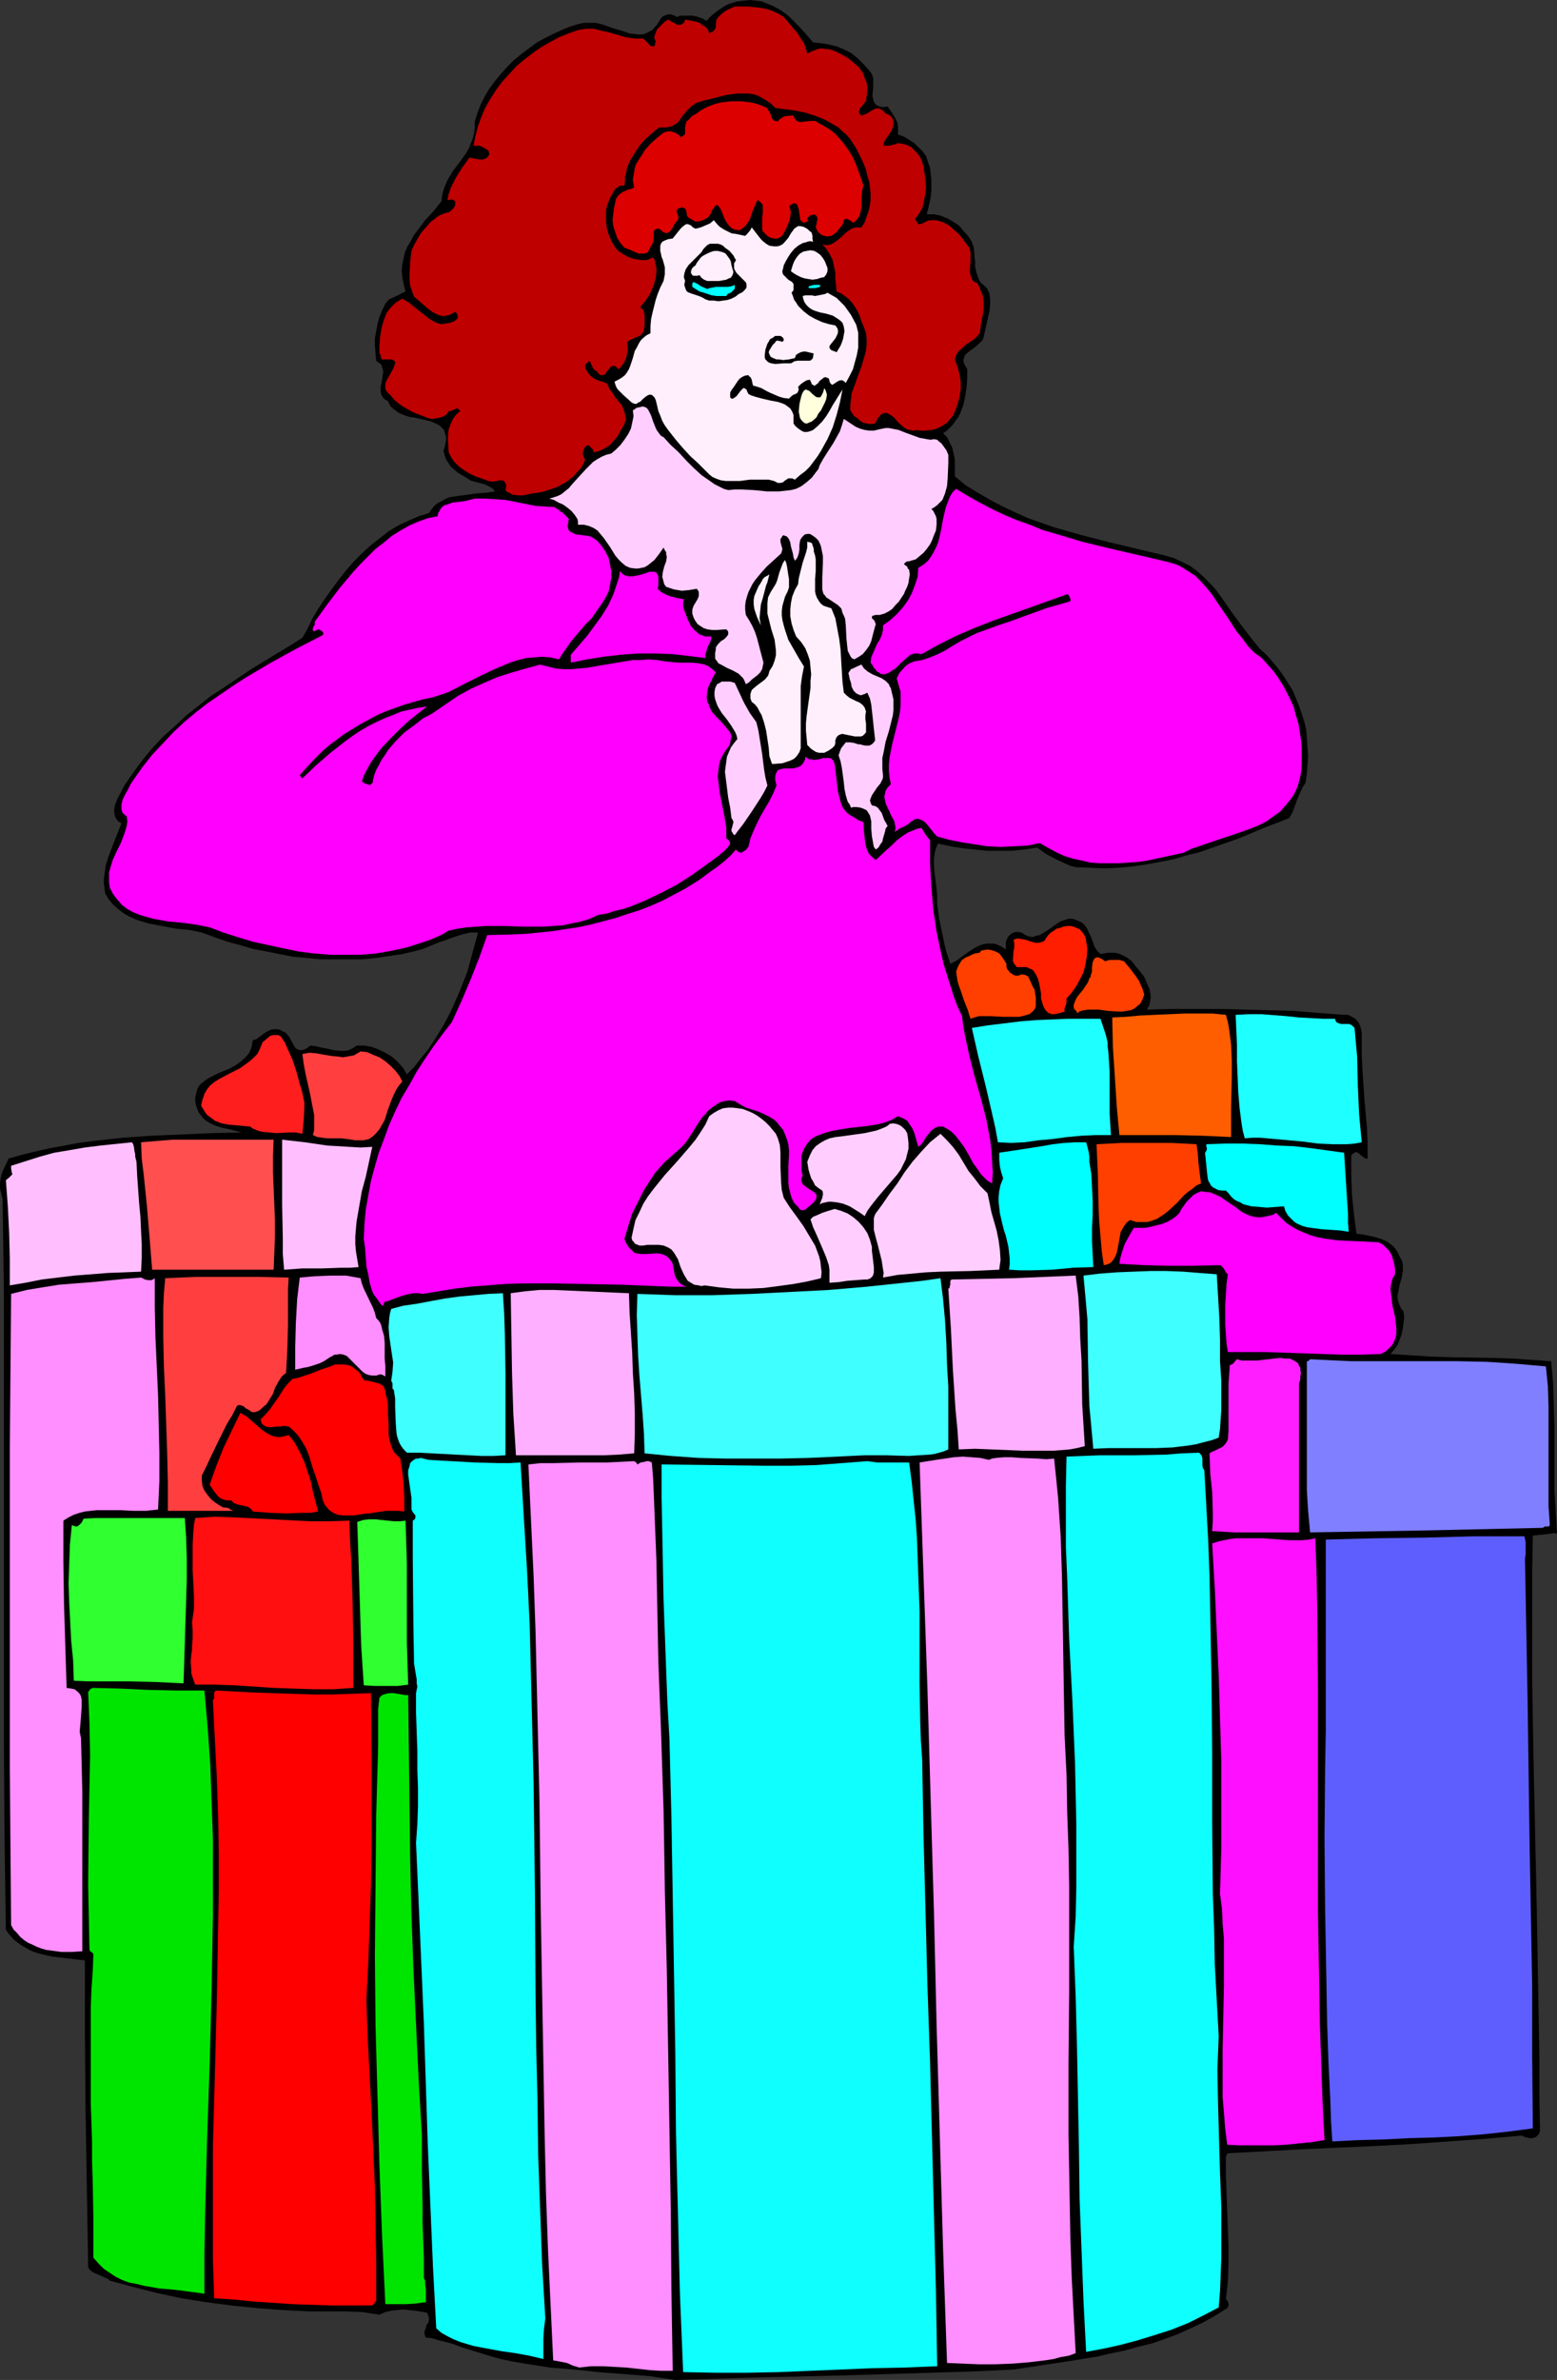
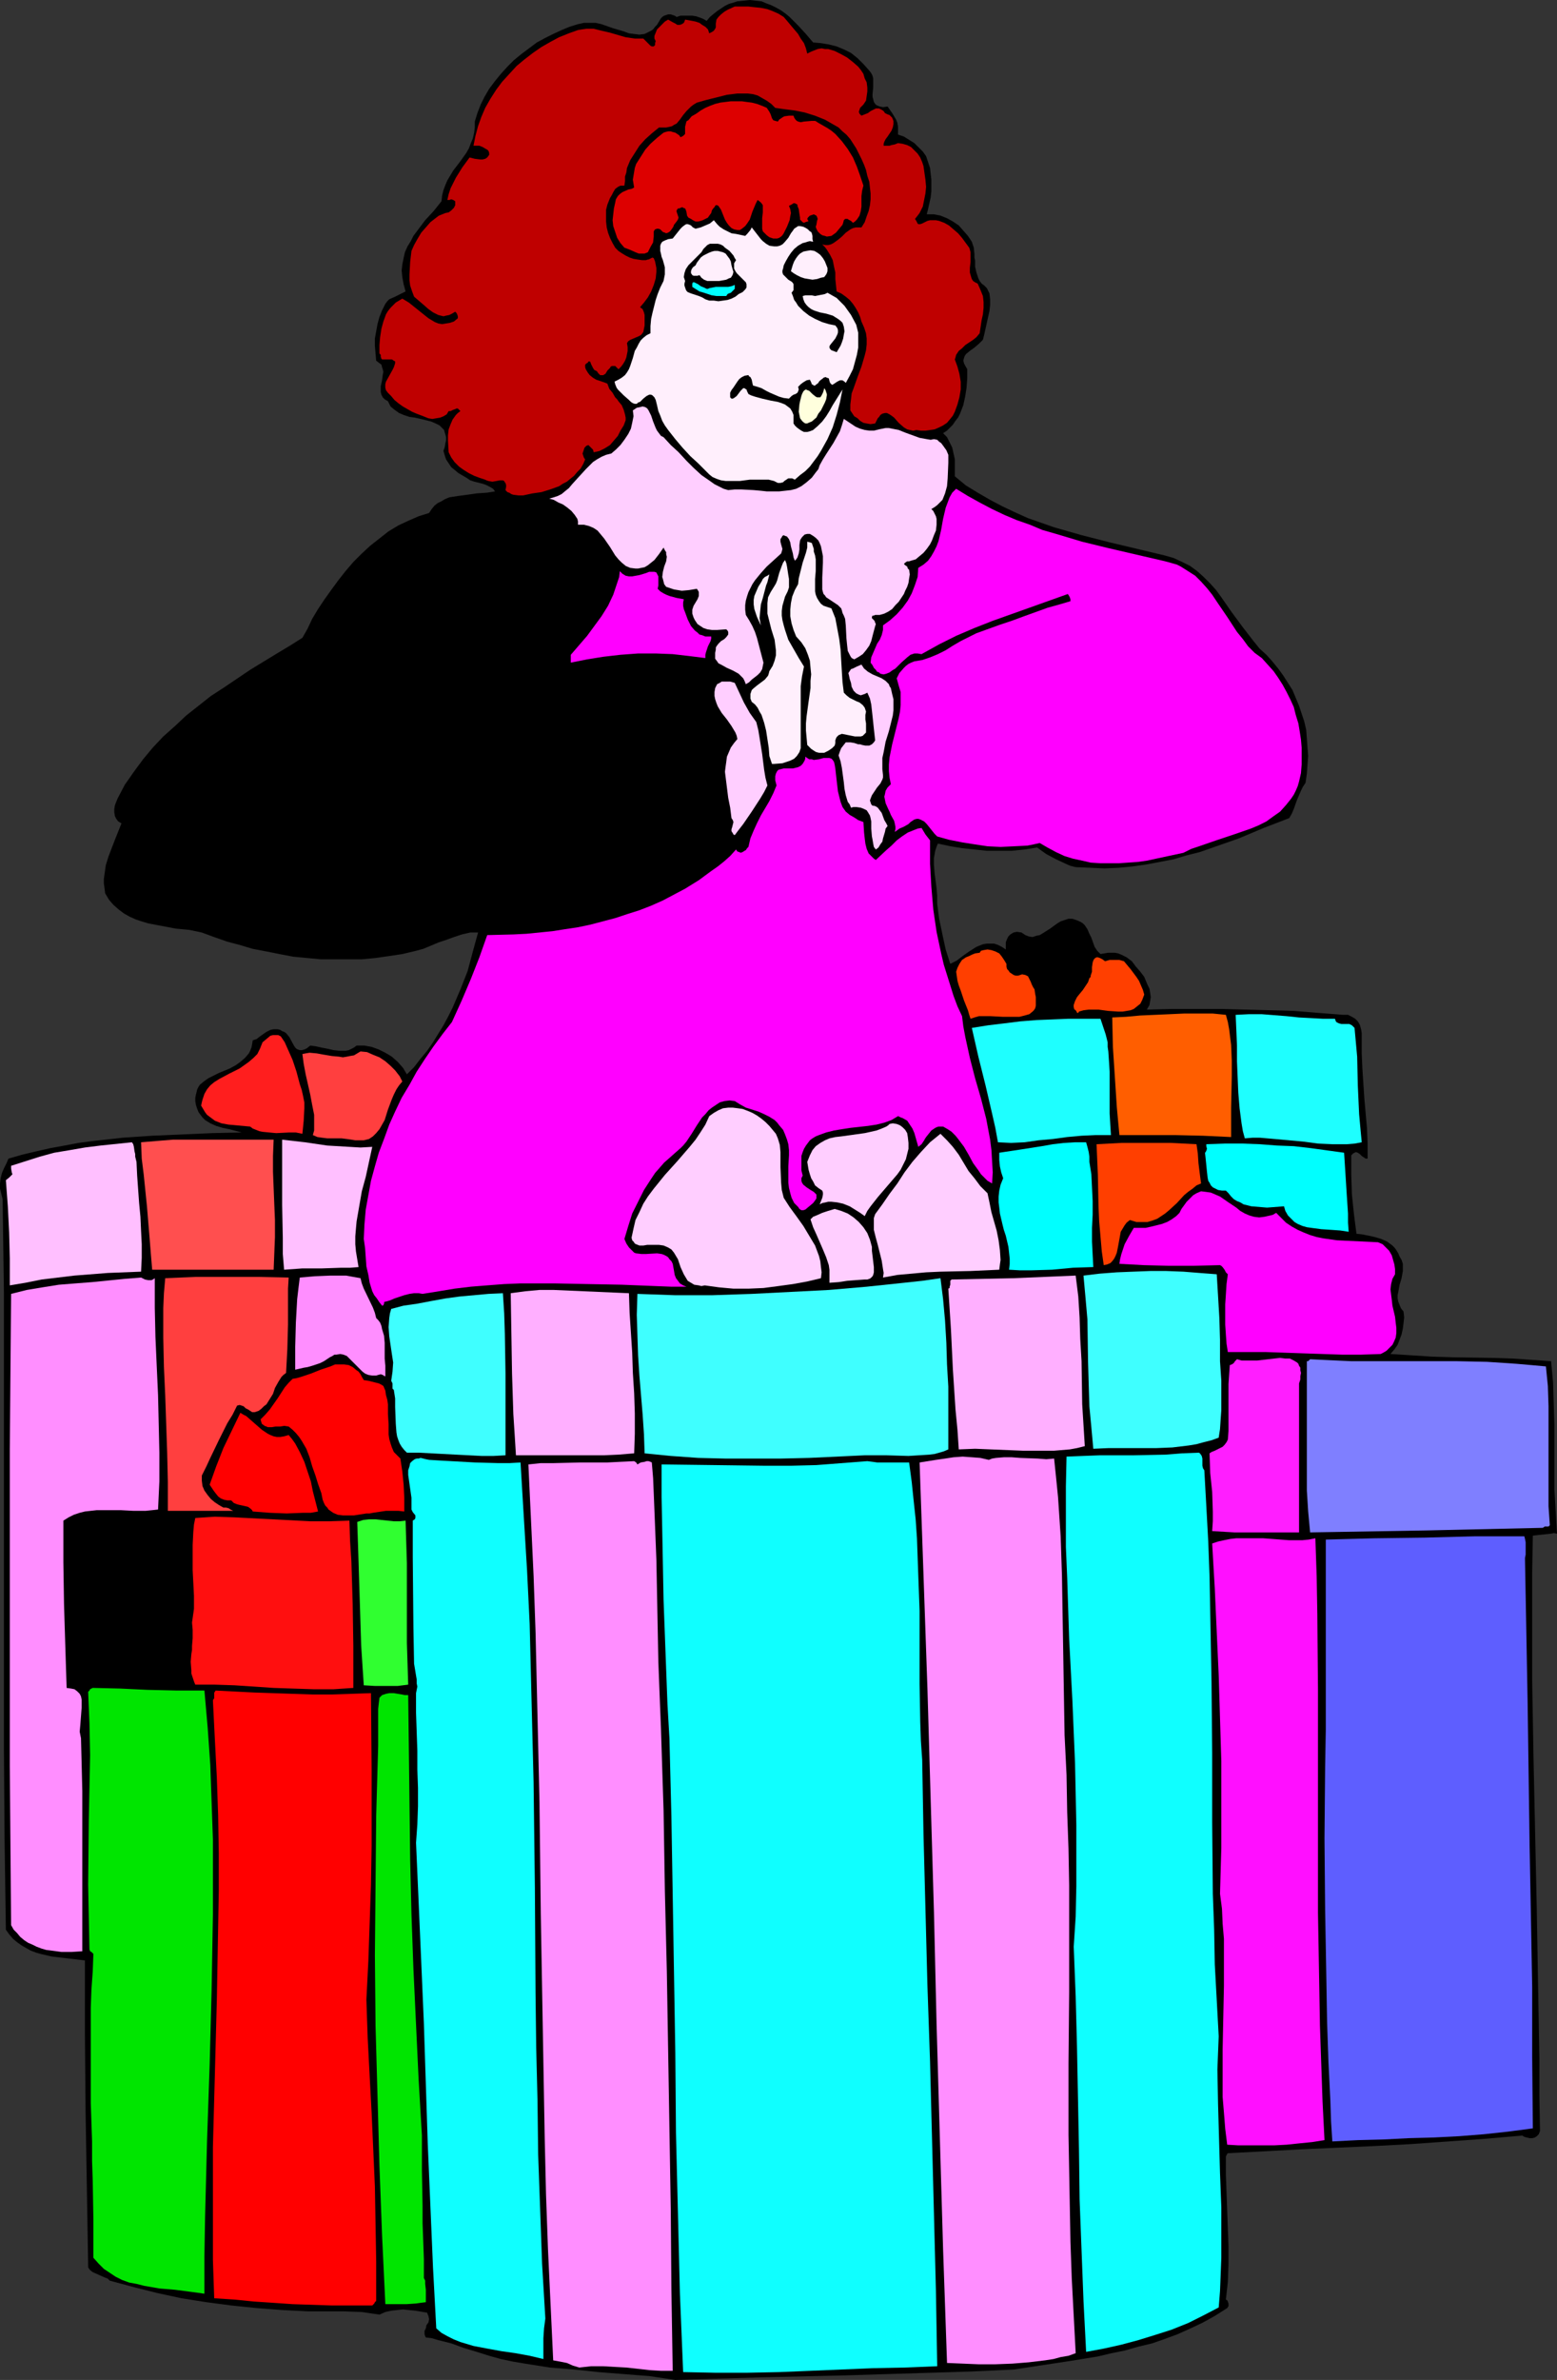
<svg xmlns="http://www.w3.org/2000/svg" xmlns:ns1="http://sodipodi.sourceforge.net/DTD/sodipodi-0.dtd" xmlns:ns2="http://www.inkscape.org/namespaces/inkscape" version="1.0" width="101.934mm" height="155.711mm" id="svg65" ns1:docname="Woman with Gifts 2.wmf">
  <rect width="100%" height="100%" fill="#333333" stroke="none" />
  <ns1:namedview id="namedview65" pagecolor="#ffffff" bordercolor="#000000" borderopacity="0.25" ns2:showpageshadow="2" ns2:pageopacity="0.0" ns2:pagecheckerboard="0" ns2:deskcolor="#d1d1d1" ns2:document-units="mm" />
  <defs id="defs1">
    <pattern id="WMFhbasepattern" patternUnits="userSpaceOnUse" width="6" height="6" x="0" y="0" />
  </defs>
  <path style="fill:#000000;fill-opacity:1;fill-rule:evenodd;stroke:none" d="m 201.197,10.503 1.939,0.162 1.939,0.323 1.939,0.485 1.939,0.808 1.616,0.808 1.616,1.293 1.454,1.454 1.454,1.616 0.485,0.646 0.323,0.646 0.162,0.646 v 0.808 1.454 l -0.162,1.616 v 0.646 l 0.162,0.646 0.162,0.646 0.323,0.485 0.323,0.323 0.808,0.323 0.808,0.162 1.131,-0.162 1.131,1.616 0.485,0.808 0.485,0.808 0.323,0.808 0.162,0.97 v 0.97 0.97 l 1.454,0.485 1.293,0.808 1.293,0.808 0.97,0.97 1.131,1.131 0.808,1.131 0.485,1.454 0.485,1.454 0.162,1.454 0.162,1.454 v 1.454 1.454 l -0.162,1.454 -0.323,1.454 -0.323,1.454 -0.323,1.293 h 0.97 0.808 l 1.616,0.323 1.616,0.646 1.454,0.808 1.454,0.97 1.131,1.293 1.131,1.293 0.97,1.454 0.485,1.454 0.162,1.616 v 0.808 l 0.162,0.808 v 1.454 l 0.323,1.454 0.485,1.454 0.323,0.646 0.485,0.646 0.646,0.485 0.646,0.646 0.323,0.646 0.323,0.646 0.162,1.454 v 1.454 l -0.162,1.454 -0.323,1.454 -0.323,1.454 -0.323,1.454 -0.323,1.454 -0.162,0.646 -0.162,0.646 -0.485,0.485 -0.485,0.485 -1.131,0.97 -1.131,0.808 -0.97,0.808 -0.323,0.485 -0.162,0.485 -0.162,0.646 0.162,0.646 0.323,0.646 0.485,0.808 v 2.262 l -0.162,2.262 -0.323,2.101 -0.485,2.262 -0.808,2.101 -0.485,0.97 -0.646,0.808 -0.646,0.97 -0.646,0.646 -0.808,0.808 -0.97,0.646 0.97,0.97 0.646,1.293 0.646,1.293 0.323,1.454 0.323,1.454 v 1.454 1.454 1.293 l 2.747,2.262 2.909,1.778 3.07,1.778 3.07,1.616 3.07,1.454 3.232,1.454 3.232,1.131 3.232,1.131 3.394,0.97 3.394,0.97 6.949,1.778 6.787,1.616 6.787,1.616 2.262,0.646 2.101,0.97 1.939,0.97 1.778,1.293 1.616,1.454 1.616,1.616 1.454,1.616 1.293,1.778 2.586,3.717 2.747,3.717 2.747,3.555 1.454,1.778 1.616,1.454 1.454,1.616 1.454,1.778 1.293,1.778 1.131,1.778 1.131,1.778 0.808,1.939 0.808,1.939 0.646,1.939 0.646,1.939 0.485,2.101 0.162,2.101 0.162,2.262 0.162,2.101 -0.162,2.101 -0.162,2.262 -0.323,2.262 -0.646,0.97 -0.485,0.97 -0.97,2.262 -0.808,2.262 -0.485,1.131 -0.646,1.131 -6.303,2.424 -6.141,2.585 -6.464,2.262 -3.232,1.131 -3.232,0.808 -3.232,0.97 -3.394,0.646 -3.394,0.646 -3.394,0.485 -3.394,0.323 -3.555,0.162 -3.394,-0.162 -3.717,-0.162 -1.293,-0.323 -1.131,-0.485 -2.424,-1.131 -2.424,-1.293 -2.262,-1.616 -3.07,0.485 -3.232,0.323 h -3.07 -3.07 l -3.07,-0.323 -3.07,-0.323 -2.909,-0.485 -3.07,-0.646 -0.323,0.808 -0.323,0.97 -0.323,1.778 v 1.778 l 0.162,1.939 0.485,3.717 0.162,1.939 v 1.939 l 0.485,3.717 0.808,3.878 0.808,3.717 1.131,3.555 1.616,-0.808 1.454,-1.131 1.616,-1.131 1.778,-1.131 0.808,-0.323 0.808,-0.323 0.97,-0.162 h 0.808 0.97 l 0.97,0.323 0.97,0.485 0.97,0.646 v -0.97 -0.808 l 0.323,-0.808 0.323,-0.646 0.485,-0.485 0.808,-0.485 0.808,-0.162 1.131,0.162 0.485,0.323 0.485,0.323 0.808,0.323 0.97,0.162 0.97,-0.323 0.808,-0.162 0.808,-0.485 1.778,-1.131 1.778,-1.293 0.808,-0.485 0.97,-0.323 0.97,-0.323 h 0.97 l 0.97,0.323 1.131,0.485 0.485,0.323 0.485,0.485 0.646,0.97 0.485,1.131 0.485,0.97 0.808,2.262 0.646,0.97 0.808,0.808 0.97,-0.162 0.97,-0.162 h 0.808 0.808 l 0.808,0.162 0.808,0.323 1.293,0.646 1.293,0.97 0.97,1.293 1.131,1.293 0.97,1.293 0.808,1.939 0.485,0.97 0.162,0.97 0.162,1.131 -0.162,0.97 -0.162,0.97 -0.646,1.131 6.303,-0.162 h 6.141 5.979 l 5.979,0.162 5.979,0.162 5.979,0.162 5.979,0.485 6.141,0.485 h 1.293 l 0.97,0.485 0.808,0.485 0.646,0.646 0.485,0.808 0.323,1.131 0.162,0.97 v 1.293 3.717 l 0.162,3.717 0.485,7.433 0.646,7.272 0.162,3.717 v 3.878 h -0.485 l -0.485,-0.323 -0.485,-0.323 -0.485,-0.485 -0.485,-0.323 -0.485,-0.162 -0.323,0.162 -0.323,0.162 -0.162,0.162 -0.323,0.323 v 4.848 l 0.162,4.848 0.485,4.686 0.323,2.585 0.323,2.424 1.454,0.162 1.616,0.323 1.454,0.323 1.616,0.485 1.454,0.646 1.293,0.97 0.485,0.485 0.485,0.646 0.485,0.808 0.323,0.808 0.485,0.808 0.323,0.97 v 0.808 0.97 l -0.323,1.778 -0.485,1.616 -0.323,1.778 -0.162,0.808 v 0.808 l 0.162,0.808 0.323,0.808 0.323,0.808 0.646,0.808 0.162,1.454 -0.162,1.454 -0.162,1.293 -0.323,1.454 -0.485,1.293 -0.485,1.293 -0.808,1.131 -0.97,1.131 5.171,0.323 5.01,0.323 5.171,0.162 10.181,0.162 4.848,0.162 4.687,0.323 4.687,0.323 0.485,5.333 0.162,5.171 0.162,5.171 v 10.665 5.333 l 0.323,5.494 0.323,5.494 -0.808,-0.162 -0.808,0.162 -1.454,0.162 -1.616,0.162 -1.293,0.162 -0.162,8.888 v 8.888 9.211 9.049 l 0.323,18.583 0.808,37.489 0.323,18.745 0.162,9.211 0.162,9.211 v 9.049 l 0.162,8.888 -0.323,0.808 -0.485,0.485 -0.485,0.323 -0.646,0.162 h -0.646 l -0.646,-0.162 -0.646,-0.162 -0.485,-0.323 -9.373,0.808 -9.05,0.646 -9.05,0.646 -9.05,0.485 -18.1,0.808 -9.05,0.485 -9.211,0.485 -0.162,0.162 -0.162,0.323 -0.162,0.323 v 0.162 4.363 l 0.162,4.363 0.323,8.888 0.162,4.363 v 4.525 l -0.162,4.363 -0.485,4.363 0.323,0.162 0.162,0.323 0.162,0.485 v 0.646 l -0.323,0.485 -3.07,1.939 -2.909,1.616 -3.07,1.454 -3.232,1.454 -3.07,1.131 -3.232,1.131 -3.394,0.808 -3.394,0.97 -3.232,0.646 -3.394,0.808 -6.949,1.131 -13.898,2.101 -10.343,0.485 -10.504,0.323 -21.009,0.646 -20.847,0.485 -21.009,0.646 -3.232,-0.485 -3.232,-0.485 -6.303,-0.485 -6.141,-0.485 -6.141,-0.646 -5.979,-0.485 -6.141,-0.97 -2.909,-0.485 -3.07,-0.646 -2.909,-0.808 -3.07,-0.97 -3.232,-0.97 -3.07,-1.131 -3.232,-0.808 -1.616,-0.485 -1.454,-0.162 -0.162,-0.323 -0.162,-0.485 v -0.808 l 0.323,-0.646 0.162,-0.808 0.485,-0.646 0.162,-0.808 -0.162,-0.808 -0.162,-0.323 -0.162,-0.485 -2.909,-0.485 -1.616,-0.162 -1.454,-0.162 -1.454,0.162 -1.454,0.162 -1.454,0.323 -1.454,0.646 -2.262,-0.323 -2.101,-0.323 -4.525,-0.162 h -8.727 l -6.464,-0.323 -6.303,-0.485 -6.303,-0.646 -6.141,-0.808 -6.141,-0.97 -5.979,-1.293 -5.818,-1.454 -5.979,-1.616 -0.485,-0.485 -0.808,-0.323 -1.454,-0.646 -1.454,-0.646 -0.646,-0.485 -0.485,-0.646 -0.323,-19.229 -0.323,-19.229 -0.162,-18.906 v -9.372 -9.211 l -2.747,-0.323 -2.747,-0.323 -2.747,-0.323 -2.747,-0.646 L 8.888,482.834 7.595,482.349 6.464,481.703 5.333,481.057 4.202,480.249 3.232,479.441 2.262,478.31 1.454,477.179 1.131,454.879 0.97,432.579 V 410.118 342.573 319.627 L 0.808,308.154 0.646,296.52 0.323,295.227 0,293.934 v -1.293 l 0.162,-1.293 0.323,-1.293 0.485,-1.131 0.646,-1.293 0.485,-1.131 3.394,-0.97 3.394,-0.808 3.555,-0.808 3.555,-0.646 3.394,-0.646 3.717,-0.485 7.272,-0.808 7.272,-0.485 7.434,-0.323 7.434,-0.323 7.272,-0.162 -3.07,-0.808 -1.616,-0.323 -1.616,-0.485 -1.454,-0.646 -1.293,-0.808 -0.646,-0.646 -0.485,-0.646 -0.485,-0.646 -0.323,-0.808 -0.323,-0.97 -0.162,-0.97 v -0.808 l 0.162,-0.808 0.162,-0.646 0.162,-0.646 0.323,-0.646 0.323,-0.485 0.97,-0.808 1.131,-0.808 1.293,-0.646 1.293,-0.646 2.747,-1.131 1.454,-0.808 1.131,-0.808 1.131,-0.97 0.97,-1.131 0.323,-0.646 0.323,-0.808 0.162,-0.808 0.162,-0.97 0.97,-0.323 0.808,-0.646 1.616,-1.131 0.97,-0.485 0.808,-0.162 h 0.646 0.323 l 0.646,0.162 0.485,0.323 0.485,0.162 0.485,0.323 0.808,0.97 1.131,2.101 0.323,0.485 0.323,0.323 0.323,0.162 0.485,0.162 h 0.485 l 0.646,-0.162 0.646,-0.323 0.808,-0.646 1.293,0.162 1.454,0.323 1.616,0.323 1.454,0.323 1.454,0.162 h 1.454 l 0.808,-0.162 0.646,-0.323 0.646,-0.323 0.646,-0.485 h 1.939 l 1.778,0.323 1.778,0.646 1.616,0.808 1.616,0.97 1.454,1.293 1.293,1.454 0.97,1.616 1.778,-1.778 1.616,-2.101 1.616,-1.939 1.454,-2.101 1.293,-2.101 1.293,-2.101 1.131,-2.101 1.131,-2.262 0.97,-2.262 0.97,-2.262 1.778,-4.525 1.293,-4.848 1.293,-4.686 h -1.939 l -2.101,0.485 -1.939,0.646 -1.778,0.646 -1.939,0.646 -1.939,0.808 -1.939,0.808 -1.778,0.485 -3.394,0.808 -3.232,0.485 -3.394,0.485 -3.394,0.323 h -3.394 -3.394 -3.394 l -3.394,-0.323 -3.394,-0.323 -3.394,-0.646 -3.232,-0.646 -3.394,-0.646 -3.232,-0.97 -3.07,-0.808 -3.232,-1.131 -3.07,-1.131 -3.07,-0.646 -3.394,-0.323 -3.394,-0.646 -3.394,-0.646 -1.616,-0.485 -1.454,-0.485 -1.454,-0.646 -1.454,-0.808 -1.293,-0.97 -1.293,-1.131 -1.131,-1.293 -0.97,-1.616 -0.162,-1.293 -0.162,-1.131 v -1.131 l 0.162,-1.131 0.323,-2.262 0.646,-2.101 0.808,-2.101 0.808,-2.101 1.616,-4.04 -0.808,-0.485 -0.485,-0.646 -0.323,-0.646 -0.162,-0.97 v -0.808 l 0.162,-0.97 0.323,-0.808 0.323,-0.808 1.778,-3.393 2.262,-3.232 2.262,-3.07 2.424,-2.909 2.586,-2.747 2.909,-2.585 2.747,-2.585 3.07,-2.424 3.07,-2.424 3.232,-2.101 6.464,-4.363 6.626,-4.04 3.232,-1.939 3.07,-1.939 1.293,-2.262 1.131,-2.424 1.454,-2.424 1.616,-2.424 1.616,-2.262 1.778,-2.424 1.778,-2.262 1.939,-2.262 2.101,-2.101 2.101,-1.939 2.262,-1.778 2.262,-1.778 2.424,-1.454 2.424,-1.131 2.586,-1.131 2.586,-0.808 0.646,-0.97 0.646,-0.808 0.808,-0.646 0.97,-0.485 0.808,-0.485 1.131,-0.485 2.101,-0.323 2.424,-0.323 2.262,-0.323 2.424,-0.162 2.101,-0.323 -0.485,-0.646 -0.808,-0.485 -0.97,-0.485 -0.97,-0.323 -1.939,-0.485 -0.97,-0.323 -0.97,-0.646 -1.939,-1.131 -0.97,-0.808 -0.808,-0.646 -0.646,-0.97 -0.646,-0.97 -0.323,-0.97 -0.323,-1.131 0.323,-0.97 0.162,-0.97 0.162,-0.646 v -0.808 l -0.162,-0.646 -0.162,-0.485 -0.162,-0.646 -0.323,-0.323 -0.808,-0.808 -0.97,-0.485 -1.131,-0.485 -1.293,-0.323 -2.747,-0.646 -1.293,-0.162 -1.454,-0.485 -1.131,-0.485 -1.131,-0.808 -0.97,-0.808 -0.323,-0.646 -0.323,-0.646 -0.808,-0.485 -0.485,-0.485 -0.323,-0.646 -0.162,-0.646 v -0.808 -0.646 l 0.323,-1.454 0.162,-1.293 0.162,-0.808 -0.162,-0.646 -0.162,-0.485 -0.162,-0.646 -0.646,-0.485 -0.646,-0.485 -0.162,-1.778 -0.162,-1.939 v -1.778 l 0.323,-1.778 0.323,-1.778 0.485,-1.778 0.646,-1.616 0.808,-1.616 0.485,-0.646 0.485,-0.485 1.454,-0.646 1.293,-0.646 0.646,-0.323 0.646,-0.323 -0.485,-1.778 -0.323,-1.778 -0.162,-1.616 0.162,-1.454 0.323,-1.616 0.323,-1.454 0.646,-1.454 0.808,-1.293 0.646,-1.293 0.97,-1.293 1.939,-2.585 2.101,-2.262 1.939,-2.424 0.162,-1.454 0.323,-1.293 0.485,-1.293 0.485,-1.131 1.454,-2.424 1.616,-2.101 1.616,-2.262 0.646,-1.131 0.485,-1.293 0.485,-1.131 0.323,-1.454 0.162,-1.293 v -1.454 l 0.646,-2.101 0.808,-2.101 0.97,-1.939 1.131,-1.939 1.454,-1.939 1.454,-1.778 1.616,-1.778 1.616,-1.616 1.778,-1.454 1.939,-1.454 1.939,-1.454 2.101,-1.131 1.939,-0.97 2.101,-0.97 1.939,-0.808 2.101,-0.646 1.454,-0.323 h 1.454 1.454 l 1.454,0.323 2.747,0.97 2.747,0.808 1.293,0.485 1.293,0.162 1.293,0.162 1.293,-0.162 0.97,-0.485 0.646,-0.323 0.485,-0.323 0.485,-0.646 0.485,-0.485 0.485,-0.808 0.485,-0.808 0.323,-0.323 0.485,-0.323 0.485,-0.162 0.485,-0.162 h 0.646 l 0.485,0.162 0.485,0.162 0.485,0.323 0.97,-0.323 h 0.97 0.97 0.97 l 0.97,0.162 0.97,0.323 0.808,0.323 0.808,0.485 0.808,-0.97 0.97,-0.808 0.808,-0.646 0.97,-0.646 0.97,-0.646 0.97,-0.485 1.131,-0.323 0.97,-0.323 1.616,-0.162 L 185.521,0 l 1.454,0.162 1.454,0.162 1.131,0.485 1.293,0.485 1.293,0.646 1.131,0.646 1.131,0.808 0.97,0.808 2.101,2.101 1.939,2.101 z" id="path1" />
  <path style="fill:#bf0000;fill-opacity:1;fill-rule:evenodd;stroke:none" d="m 193.925,4.201 0.97,1.131 0.808,0.97 1.778,2.101 0.646,1.131 0.808,1.131 0.485,1.293 0.323,1.293 0.97,-0.485 0.808,-0.323 0.808,-0.323 0.97,-0.162 0.808,0.162 h 0.808 l 1.616,0.485 1.616,0.808 1.454,0.808 1.454,1.131 1.293,1.131 0.646,0.808 0.646,0.97 0.323,1.131 0.485,0.97 0.162,1.293 v 0.97 l -0.162,1.131 -0.162,1.131 -0.323,0.485 -0.323,0.485 -0.808,0.808 -0.162,0.485 -0.162,0.485 0.162,0.485 0.162,0.162 0.323,0.323 0.808,-0.323 0.808,-0.323 0.646,-0.485 0.646,-0.323 0.646,-0.323 h 0.808 l 0.323,0.162 0.323,0.162 0.485,0.323 0.323,0.485 0.646,0.323 0.485,0.162 0.323,0.323 0.323,0.323 0.323,0.808 v 0.808 l -0.162,0.808 -0.323,0.808 -0.97,1.454 -0.485,0.646 -0.323,0.646 -0.162,0.485 v 0.323 0.162 h 0.323 0.485 0.646 l 0.485,-0.162 0.808,-0.162 0.808,-0.323 1.131,0.162 1.131,0.323 0.97,0.485 0.808,0.808 0.808,0.808 0.646,0.97 0.485,1.131 0.323,0.97 0.485,3.393 0.162,1.778 -0.162,1.616 -0.323,1.616 -0.323,1.616 -0.808,1.616 -0.485,0.646 -0.646,0.808 0.323,0.485 0.162,0.323 0.162,0.323 0.162,0.162 h 0.323 0.162 l 0.485,-0.162 1.293,-0.646 0.646,-0.162 h 0.323 0.323 0.808 l 0.808,0.162 1.293,0.485 1.131,0.646 1.131,0.97 1.131,0.97 0.97,1.131 1.778,2.424 0.162,0.485 0.162,0.646 v 1.131 1.293 l -0.162,1.454 v 1.131 l 0.323,1.131 0.162,0.485 0.323,0.485 0.485,0.323 0.646,0.323 0.646,1.454 0.646,1.616 0.162,1.454 v 1.454 l -0.162,1.616 -0.323,1.454 -0.485,3.232 -0.808,0.97 -0.808,0.646 -0.97,0.646 -0.485,0.323 -0.485,0.323 -0.808,0.808 -0.808,0.646 -0.646,0.97 -0.162,0.646 -0.162,0.485 0.646,1.778 0.485,1.778 0.323,1.939 v 1.939 l -0.323,1.939 -0.485,1.778 -0.646,1.778 -0.485,0.97 -0.646,0.808 -0.808,0.97 -0.97,0.646 -0.97,0.485 -1.131,0.485 -1.131,0.162 -1.131,0.162 h -1.131 l -1.131,-0.162 -0.808,0.162 -0.808,-0.162 -0.646,-0.162 -0.808,-0.485 -1.293,-1.131 -1.131,-1.293 -0.646,-0.485 -0.485,-0.323 -0.646,-0.323 h -0.485 l -0.646,0.162 -0.485,0.323 -0.323,0.485 -0.323,0.323 -0.323,0.646 -0.323,0.646 -1.131,0.162 -0.97,-0.162 -0.808,-0.162 -0.808,-0.485 -0.646,-0.646 -0.808,-0.485 -0.97,-1.454 v -1.454 l 0.162,-1.293 0.162,-1.454 0.485,-1.293 0.97,-2.747 0.97,-2.585 0.808,-2.747 0.323,-1.293 0.162,-1.454 v -1.454 l -0.162,-1.293 -0.485,-1.454 -0.646,-1.454 -0.323,-1.131 -0.485,-1.131 -0.646,-1.131 -0.646,-0.97 -0.808,-0.97 -0.97,-0.808 -1.131,-0.808 -1.131,-0.485 -0.323,-3.07 v -1.616 l -0.323,-1.454 -0.323,-1.616 -0.646,-1.293 -0.808,-1.293 -0.485,-0.646 -0.646,-0.646 0.808,0.162 h 0.646 l 0.646,-0.162 0.646,-0.323 1.131,-0.808 0.97,-0.808 0.97,-0.97 1.131,-0.808 0.646,-0.323 0.646,-0.162 h 0.646 0.808 l 0.808,-1.293 0.485,-1.454 0.485,-1.293 0.323,-1.454 0.162,-1.454 v -1.454 l -0.162,-1.454 -0.162,-1.454 -0.485,-1.454 -0.323,-1.454 -0.485,-1.293 -0.646,-1.454 -1.293,-2.585 -1.454,-2.262 -0.97,-1.131 -0.97,-0.808 -0.97,-0.97 -1.131,-0.646 -1.131,-0.646 -1.131,-0.646 -2.424,-0.97 -2.586,-0.808 -2.424,-0.485 -2.586,-0.323 -2.262,-0.323 -0.97,-0.97 -1.131,-0.808 -1.131,-0.646 -1.131,-0.646 -1.131,-0.323 -1.293,-0.162 h -1.293 -1.293 l -2.586,0.323 -2.586,0.646 -2.586,0.646 -2.262,0.646 -0.808,0.485 -0.646,0.485 -1.131,1.131 -0.808,0.97 -0.808,1.131 -0.808,0.97 -0.646,0.323 -0.485,0.323 -0.646,0.162 -0.808,0.162 h -0.808 -0.97 l -1.778,1.454 -1.616,1.454 -1.454,1.616 -1.131,1.778 -1.131,1.778 -0.808,1.939 -0.162,1.131 -0.323,0.97 v 1.131 l -0.162,1.131 h -0.485 -0.485 l -0.646,0.323 -0.646,0.485 -0.485,0.808 -0.323,0.646 -0.485,0.808 -0.646,1.616 -0.323,1.293 v 1.454 1.454 l 0.162,1.454 0.323,1.293 0.485,1.293 0.646,1.293 0.646,1.131 0.808,0.808 0.97,0.646 0.808,0.485 0.97,0.485 0.97,0.323 0.97,0.162 1.131,0.162 h 0.97 l 0.485,-0.162 h 0.162 l 0.323,-0.162 0.323,-0.162 0.323,-0.162 0.323,0.162 0.323,0.808 0.162,0.808 0.162,0.808 v 0.97 l -0.162,1.616 -0.485,1.616 -0.646,1.616 -0.808,1.454 -0.97,1.293 -0.97,1.131 0.646,0.485 0.323,0.808 0.162,0.646 v 0.97 1.616 l -0.162,0.808 -0.162,0.808 -0.485,0.646 -0.485,0.323 -1.131,0.485 -1.131,0.485 -0.485,0.323 -0.323,0.485 0.162,0.97 v 0.97 l -0.162,0.808 -0.162,0.808 -0.323,0.808 -0.485,0.808 -0.485,0.646 -0.646,0.646 -0.485,-0.485 -0.323,-0.323 h -0.485 -0.323 l -0.323,0.162 -0.162,0.323 -0.646,0.646 -0.485,0.808 -0.323,0.162 -0.162,0.162 h -0.485 -0.323 l -0.485,-0.485 -0.323,-0.485 -0.646,-0.323 -0.323,-0.485 -0.485,-0.97 -0.162,-0.485 -0.162,-0.162 h -0.323 l -0.162,0.323 -0.323,0.162 -0.323,0.323 v 0.646 l 0.162,0.485 0.485,0.808 0.485,0.646 0.808,0.646 0.808,0.485 1.939,0.646 0.808,0.323 0.485,1.293 0.808,0.97 0.646,1.131 0.485,0.485 0.323,0.485 0.808,0.97 0.485,1.131 0.323,1.131 0.162,0.808 v 0.646 l -0.485,1.293 -0.808,1.293 -0.646,1.293 -0.97,1.131 -0.97,1.131 -1.293,0.808 -1.293,0.646 -0.646,0.162 -0.808,0.162 -0.162,-0.646 -0.323,-0.323 -0.162,-0.162 -0.323,-0.323 -0.323,-0.323 -0.485,0.162 -0.485,0.485 -0.162,0.485 -0.162,0.485 -0.162,0.485 0.162,0.485 0.162,0.485 0.323,0.485 -0.485,1.131 -0.646,1.131 -0.808,0.808 -0.808,0.97 -0.808,0.646 -0.97,0.808 -0.97,0.485 -0.97,0.646 -2.262,0.808 -2.101,0.646 -2.262,0.323 -2.262,0.485 h -1.131 l -1.293,-0.162 -0.485,-0.162 -0.485,-0.323 -0.485,-0.162 -0.485,-0.485 0.162,-0.808 v -0.485 l -0.162,-0.485 -0.162,-0.162 -0.162,-0.323 -0.323,-0.162 h -0.808 l -0.808,0.162 -0.97,0.162 -0.97,-0.162 -0.485,-0.162 -0.323,-0.162 -1.454,-0.485 -1.293,-0.485 -1.293,-0.646 -1.293,-0.808 -1.131,-0.808 -1.131,-1.131 -0.808,-1.131 -0.646,-1.293 -0.162,-2.909 v -1.293 l 0.162,-1.454 0.485,-1.293 0.485,-1.131 0.808,-1.131 0.485,-0.485 0.646,-0.485 -0.323,-0.323 -0.323,-0.323 h -0.323 l -0.323,0.162 -0.485,0.162 -0.323,0.162 -0.323,0.162 h -0.485 l -0.485,0.808 -0.808,0.485 -0.808,0.323 -0.97,0.162 -0.97,0.162 -0.97,-0.162 -0.808,-0.323 -0.808,-0.323 -1.293,-0.485 -1.131,-0.485 -1.131,-0.646 -1.131,-0.646 -1.131,-0.808 -0.97,-0.808 -0.808,-0.97 -0.808,-0.808 -0.485,-0.646 -0.162,-0.646 v -0.808 l 0.162,-0.646 0.808,-1.454 0.808,-1.454 0.323,-0.646 0.162,-0.485 0.162,-0.485 V 89.36 L 97.447,89.198 96.962,88.875 H 96.639 96.154 95.508 94.862 94.538 L 94.377,88.714 94.215,88.229 V 87.744 L 94.054,87.582 93.892,87.421 V 85.32 l 0.162,-1.939 0.323,-2.101 0.485,-1.778 0.646,-1.778 0.485,-0.808 0.646,-0.808 0.646,-0.646 0.646,-0.646 0.808,-0.485 0.808,-0.485 0.808,0.485 0.808,0.485 1.616,1.293 1.616,1.293 1.616,1.293 0.808,0.485 0.808,0.485 0.808,0.323 0.97,0.162 0.97,-0.162 0.97,-0.162 0.97,-0.323 0.97,-0.808 v -0.485 l -0.162,-0.485 -0.162,-0.323 -0.323,-0.323 -0.808,0.485 -0.646,0.323 -0.808,0.162 -0.646,0.162 -0.646,-0.162 -0.646,-0.162 -0.646,-0.323 -0.646,-0.323 -1.131,-0.808 -1.293,-1.131 -1.131,-0.97 -1.131,-0.97 -0.485,-1.293 -0.485,-1.454 -0.162,-1.293 v -1.454 l 0.162,-3.07 0.323,-2.747 0.646,-1.454 0.808,-1.454 0.97,-1.616 1.131,-1.293 1.131,-1.293 1.454,-1.131 0.646,-0.485 0.808,-0.323 0.808,-0.323 0.808,-0.162 0.646,-0.485 0.646,-0.646 0.162,-0.323 0.162,-0.323 v -0.485 -0.485 l -0.485,-0.323 -0.485,-0.162 -0.485,0.162 h -0.485 l 0.323,-1.454 0.485,-1.454 0.646,-1.293 0.646,-1.293 1.616,-2.585 1.778,-2.424 1.293,0.323 1.293,0.162 h 0.646 l 0.646,-0.162 0.485,-0.323 0.485,-0.646 v -0.485 l -0.162,-0.485 -0.323,-0.323 -0.323,-0.162 -0.808,-0.485 -0.808,-0.323 h -1.454 l 0.485,-2.424 0.646,-2.424 0.808,-2.262 0.97,-2.262 1.293,-2.262 1.454,-2.262 1.454,-1.939 1.778,-1.939 1.778,-1.939 1.939,-1.616 2.101,-1.616 2.101,-1.454 2.262,-1.293 2.101,-1.131 2.424,-0.97 2.262,-0.808 0.97,-0.162 1.131,-0.162 h 0.97 0.808 l 1.939,0.485 2.101,0.485 3.878,1.131 2.262,0.323 h 0.97 1.131 l 0.323,0.323 0.485,0.485 0.97,0.97 0.323,0.162 h 0.485 l 0.162,-0.162 0.162,-0.162 v -0.485 l 0.162,-0.485 -0.323,-0.646 V 8.888 l 0.323,-0.808 0.323,-0.808 0.646,-0.646 0.646,-0.646 0.646,-0.646 0.808,-0.485 1.131,0.646 0.646,0.323 0.485,0.323 h 0.646 l 0.485,-0.162 0.485,-0.323 0.162,-0.323 0.162,-0.485 1.778,0.323 0.808,0.162 0.97,0.323 0.646,0.485 0.808,0.485 0.646,0.646 0.323,0.97 0.646,-0.323 0.485,-0.323 0.323,-0.485 0.162,-0.323 V 6.302 5.817 l 0.162,-0.97 0.485,-0.646 0.646,-0.646 0.808,-0.646 0.808,-0.485 1.778,-0.808 h 3.394 l 1.454,0.162 1.616,0.162 1.616,0.323 1.293,0.485 1.454,0.646 z" id="path2" />
  <path style="fill:#dd0000;fill-opacity:1;fill-rule:evenodd;stroke:none" d="m 189.723,26.663 0.323,0.485 0.323,0.485 0.323,0.646 0.162,0.485 0.162,0.485 0.323,0.485 0.485,0.162 0.646,0.162 0.323,-0.485 0.485,-0.323 0.485,-0.323 0.323,-0.162 1.131,-0.162 h 1.131 l 0.162,0.485 0.323,0.485 0.323,0.323 0.323,0.162 0.646,0.162 0.808,-0.162 1.778,-0.162 h 0.97 l 0.323,0.162 0.485,0.323 1.131,0.646 1.131,0.646 0.97,0.646 0.97,0.808 1.616,1.778 1.454,1.939 1.293,2.101 0.97,2.262 0.808,2.262 0.808,2.424 -0.323,1.293 -0.162,1.293 v 2.585 l -0.162,1.131 -0.323,1.131 -0.646,0.97 -0.485,0.485 -0.485,0.323 -0.485,-0.485 -0.646,-0.323 -0.162,-0.162 h -0.323 -0.323 l -0.323,0.323 -0.162,0.646 -0.162,0.485 -0.808,0.97 -0.808,0.97 -1.131,0.808 -1.131,0.162 -0.485,-0.162 -0.646,-0.162 -0.485,-0.323 -0.323,-0.323 -0.323,-0.323 -0.323,-0.646 -0.162,-0.485 0.162,-0.485 0.162,-0.97 0.162,-0.485 -0.162,-0.485 -0.162,-0.323 -0.323,-0.162 -0.323,-0.162 -0.485,0.162 -0.485,0.162 -0.323,0.323 -0.162,0.162 -0.162,0.323 0.162,0.323 0.162,0.162 -0.162,0.162 h -0.162 l -0.485,0.162 -0.323,0.162 -0.323,-0.162 -0.323,-0.323 -0.323,-0.323 v -0.485 l -0.162,-0.97 -0.162,-1.131 -0.323,-0.808 V 50.578 l -0.323,-0.162 -0.323,-0.162 h -0.323 l -0.485,0.323 -0.646,0.323 0.323,0.808 0.162,0.97 -0.162,0.808 -0.162,0.97 -0.646,1.616 -0.808,1.616 -0.323,0.485 -0.323,0.323 -0.485,0.323 -0.485,0.162 h -0.485 -0.485 l -0.485,-0.162 -0.485,-0.162 -0.646,-0.485 -0.485,-0.485 -0.485,-0.485 -0.162,-0.646 v -0.646 -0.646 -1.293 l 0.162,-1.454 v -1.131 -0.646 l -0.323,-0.485 -0.323,-0.323 -0.646,-0.485 -0.485,0.97 -0.808,1.939 -0.323,0.97 -0.323,0.97 -0.646,0.97 -0.485,0.646 -0.808,0.646 -0.485,0.323 h -0.646 l -0.808,-0.162 -0.646,-0.323 -0.646,-0.646 -0.485,-0.646 -0.485,-0.808 -0.646,-1.616 -0.323,-0.808 -0.323,-0.485 -0.323,-0.485 -0.323,-0.162 h -0.323 l -0.162,0.162 -0.162,0.323 -0.323,0.323 -0.323,0.485 -0.162,0.646 -0.485,0.646 -0.323,0.485 -0.646,0.323 -0.646,0.323 -0.485,0.162 -0.646,0.162 h -0.646 l -0.646,-0.323 -0.485,-0.323 -0.323,-0.162 -0.323,-0.162 -0.323,-0.485 -0.162,-0.97 -0.162,-0.485 -0.162,-0.323 -0.485,-0.162 -0.162,-0.162 -0.485,0.162 -0.323,0.162 h -0.323 l -0.323,0.485 v 0.323 l 0.162,0.485 0.323,0.97 -0.162,0.485 -0.323,0.485 -0.646,0.808 -0.162,0.485 -0.323,0.485 -0.485,0.646 -0.485,0.323 -0.485,0.162 -0.323,-0.162 -0.485,-0.162 -0.323,-0.323 -0.323,-0.323 -0.485,-0.162 h -0.323 l -0.485,0.162 -0.323,0.485 v 0.646 0.646 l -0.162,1.454 -0.646,1.131 -0.646,1.293 -0.808,0.323 h -0.808 -0.646 l -0.808,-0.323 -1.454,-0.646 -1.293,-0.485 -0.97,-1.131 -0.808,-1.293 -0.485,-1.454 -0.485,-1.454 -0.162,-1.454 0.162,-1.454 0.162,-1.454 0.323,-1.454 0.162,-0.808 0.485,-0.808 0.485,-0.485 0.646,-0.485 1.454,-0.646 0.808,-0.162 0.646,-0.323 -0.162,-0.97 -0.162,-0.97 0.162,-0.97 0.162,-0.97 0.162,-0.97 0.323,-0.97 1.131,-1.778 1.131,-1.778 1.293,-1.454 1.616,-1.454 1.616,-1.293 0.485,-0.162 0.646,-0.162 h 0.646 l 0.485,0.162 0.646,0.162 0.485,0.323 0.485,0.323 0.323,0.485 0.323,-0.162 0.323,-0.162 0.485,-0.485 v -0.485 -1.293 l 0.162,-0.646 0.162,-0.646 0.162,-0.162 0.323,-0.162 0.808,-0.97 1.131,-0.646 1.131,-0.808 1.131,-0.646 1.131,-0.485 1.293,-0.485 1.293,-0.323 1.293,-0.162 1.293,-0.162 h 1.293 1.454 l 1.131,0.162 1.293,0.162 1.293,0.323 1.293,0.485 z" id="path3" />
  <path style="fill:#ffeffc;fill-opacity:1;fill-rule:evenodd;stroke:none" d="m 184.39,58.334 0.485,-0.485 0.808,-0.97 0.323,-0.646 1.131,1.454 1.131,1.454 0.485,0.485 0.808,0.646 0.808,0.485 1.131,0.162 h 0.808 l 0.646,-0.162 0.646,-0.323 0.485,-0.485 0.97,-1.131 0.646,-1.131 0.485,-0.646 0.323,-0.485 0.485,-0.323 0.485,-0.323 h 0.485 l 0.808,0.162 0.646,0.323 0.485,0.323 0.485,0.485 0.323,0.162 0.162,0.323 0.162,0.646 v 0.808 l 0.162,0.646 -0.808,-0.162 -0.646,0.162 -0.485,0.162 -0.646,0.162 -1.131,0.646 -0.97,0.808 -0.808,0.97 -0.646,0.97 -0.646,1.131 -0.485,0.97 -0.162,0.808 -0.162,0.485 v 0.485 l 0.162,0.485 0.646,0.646 0.646,0.646 0.808,0.485 0.323,0.323 0.162,0.323 v 0.323 0.485 0.646 l -0.485,0.646 0.323,0.808 0.323,0.97 0.485,0.646 0.485,0.808 1.293,1.293 1.454,1.131 1.454,0.808 1.778,0.808 1.616,0.485 1.616,0.323 0.485,0.646 0.162,0.485 v 0.646 l -0.162,0.485 -0.485,0.97 -0.646,0.808 -0.646,0.808 -0.162,0.323 v 0.323 l 0.162,0.323 0.323,0.323 0.485,0.162 0.808,0.323 0.97,-1.616 0.323,-0.808 0.323,-0.97 0.162,-0.97 0.162,-0.808 -0.162,-1.131 -0.323,-0.97 -0.485,-0.485 -0.646,-0.485 -1.293,-0.808 -1.616,-0.485 -1.616,-0.323 -1.454,-0.485 -0.646,-0.323 -0.646,-0.485 -0.485,-0.485 -0.485,-0.646 -0.323,-0.808 -0.162,-0.808 0.646,-0.162 h 1.616 l 0.808,0.162 0.808,-0.162 0.808,-0.162 0.808,-0.162 0.646,-0.323 1.131,0.646 1.131,0.646 0.97,0.97 0.97,0.97 0.808,1.131 0.808,1.131 1.293,2.424 0.485,1.939 v 1.939 1.778 l -0.323,1.778 -0.485,1.778 -0.485,1.778 -0.808,1.616 -0.97,1.778 -0.323,-0.323 -0.485,-0.323 h -0.323 -0.323 l -0.646,0.323 -0.485,0.323 -0.485,0.323 -0.323,0.162 -0.162,-0.162 -0.162,-0.162 -0.162,-0.162 -0.162,-0.485 -0.162,-0.646 -0.485,-0.162 -0.323,-0.162 -0.485,0.162 -0.162,0.162 -0.646,0.485 -0.323,0.323 -0.162,0.323 -0.646,0.485 -0.162,0.162 h -0.323 l -0.162,-0.162 -0.323,-0.162 -0.162,-0.485 -0.323,-0.646 -0.808,0.162 -0.808,0.485 -0.646,0.485 -0.646,0.646 0.162,0.646 -0.162,0.485 -0.162,0.323 -0.485,0.323 -0.485,0.162 -0.485,0.323 -0.323,0.323 -0.323,0.323 -1.293,-0.162 -1.131,-0.323 -1.131,-0.485 -1.131,-0.485 -0.97,-0.485 -1.131,-0.646 -0.97,-0.323 -1.131,-0.323 -0.162,-0.646 -0.162,-0.808 -0.323,-0.646 -0.323,-0.162 -0.162,-0.323 -0.97,0.162 -0.646,0.323 -0.646,0.485 -0.485,0.646 -0.97,1.454 -0.485,0.646 -0.323,0.646 v 0.323 0.485 0.323 l 0.323,0.323 h 0.323 l 0.323,-0.162 0.646,-0.485 0.485,-0.646 0.485,-0.646 0.485,-0.485 0.162,-0.162 h 0.323 l 0.162,0.162 0.323,0.162 0.162,0.485 0.323,0.646 0.646,0.323 0.97,0.323 1.778,0.485 2.101,0.485 1.778,0.323 0.97,0.323 0.808,0.323 0.646,0.485 0.646,0.485 0.485,0.808 0.323,0.808 v 0.808 1.293 l 0.323,0.485 0.485,0.485 0.646,0.485 0.485,0.323 0.646,0.323 h 0.808 l 0.646,-0.162 0.808,-0.323 1.131,-0.97 1.131,-1.131 0.97,-1.293 0.808,-1.293 0.808,-1.454 1.616,-2.585 0.808,-1.293 -0.646,3.232 -0.808,3.07 -0.97,3.07 -1.293,2.909 -0.808,1.454 -0.808,1.454 -0.808,1.293 -0.97,1.293 -0.97,1.293 -1.131,1.131 -1.293,0.97 -1.293,1.131 -0.646,-0.323 h -0.485 -0.485 l -0.485,0.323 -0.485,0.323 -0.323,0.323 -0.646,0.162 h -0.646 l -0.97,-0.485 -1.293,-0.323 h -1.131 -1.131 -2.424 l -2.424,0.323 h -2.424 -1.131 l -1.131,-0.162 -0.97,-0.323 -1.131,-0.485 -0.808,-0.646 -0.97,-0.97 -1.778,-1.778 -1.939,-1.778 -1.939,-2.101 -1.778,-2.101 -1.778,-2.262 -0.808,-1.131 -0.646,-1.131 -0.485,-1.293 -0.485,-1.131 -0.323,-1.454 -0.323,-1.293 -0.323,-0.646 -0.485,-0.485 -0.323,-0.162 h -0.485 l -0.323,0.162 -0.323,0.162 -0.808,0.646 -0.808,0.808 -0.485,0.162 -0.323,0.323 h -0.485 l -0.485,-0.162 -0.485,-0.323 -0.485,-0.485 -1.293,-1.131 -0.485,-0.485 -0.485,-0.485 -0.485,-0.485 -0.323,-0.485 -0.323,-0.808 -0.162,-0.646 0.97,-0.485 0.808,-0.485 0.808,-0.646 0.485,-0.646 0.485,-0.808 0.323,-0.808 0.646,-1.939 0.485,-1.778 0.485,-0.808 0.485,-0.97 0.485,-0.808 0.646,-0.646 0.808,-0.646 0.97,-0.485 v -1.778 l 0.162,-1.778 0.323,-1.454 0.808,-3.232 0.485,-1.454 0.646,-1.616 0.808,-1.616 0.162,-0.808 0.162,-0.808 v -0.97 -0.808 l -0.485,-1.778 -0.323,-0.808 -0.162,-0.808 -0.162,-0.646 V 61.405 60.758 l 0.162,-0.485 0.323,-0.485 0.646,-0.323 0.808,-0.323 1.131,-0.162 0.646,-0.808 0.646,-0.808 0.646,-0.808 0.485,-0.485 0.646,-0.485 0.323,-0.162 h 0.323 l 0.485,0.162 0.323,0.162 0.485,0.485 0.646,0.323 1.293,-0.323 1.131,-0.485 1.131,-0.485 0.97,-0.808 0.808,0.97 0.646,0.646 0.97,0.646 0.97,0.485 0.97,0.485 1.131,0.162 z" id="path4" />
  <path style="fill:#000000;fill-opacity:1;fill-rule:evenodd;stroke:none" d="m 182.128,64.313 -0.485,0.808 v 0.646 0.646 l 0.323,0.646 0.323,0.485 0.485,0.485 0.97,0.97 0.808,0.808 0.162,0.485 v 0.323 0.485 l -0.323,0.485 -0.646,0.646 -0.97,0.485 -0.808,0.646 -0.97,0.485 -0.97,0.323 -1.131,0.162 -1.131,0.162 -1.131,-0.162 h -1.131 l -0.97,-0.323 -0.808,-0.485 -0.808,-0.323 -0.97,-0.323 -0.97,-0.323 -0.808,-0.323 -0.323,-0.323 -0.162,-0.323 -0.162,-0.485 -0.162,-0.485 v -0.485 l 0.162,-0.646 -0.162,-0.485 -0.162,-0.485 0.162,-0.97 0.323,-0.97 0.646,-0.97 0.808,-0.808 0.808,-0.808 0.808,-0.808 0.808,-0.808 0.485,-0.808 0.485,-0.485 0.485,-0.485 0.646,-0.323 h 0.485 0.646 0.808 l 0.646,0.162 0.646,0.323 0.485,0.485 1.131,0.808 0.97,1.131 0.323,0.646 z" id="path5" />
  <path style="fill:#ffeffc;fill-opacity:1;fill-rule:evenodd;stroke:none" d="m 180.997,65.606 0.323,1.131 0.162,0.485 -0.162,0.646 -0.162,0.323 -0.323,0.485 -0.485,0.162 -0.646,0.323 -1.778,0.323 h -1.939 -0.97 l -0.808,-0.323 -0.646,-0.485 -0.485,-0.646 -0.485,0.162 h -0.323 -0.646 l -0.323,-0.162 -0.323,-0.485 v -0.485 l 0.162,-0.485 0.323,-0.485 0.646,-0.485 0.323,-0.646 0.485,-0.646 0.485,-0.646 0.646,-0.485 0.646,-0.323 0.646,-0.323 0.808,-0.323 0.646,-0.162 h 0.808 l 0.646,0.162 0.646,0.162 0.646,0.323 0.485,0.646 0.485,0.646 0.323,0.646 z" id="path6" />
  <path style="fill:#ffeffc;fill-opacity:1;fill-rule:evenodd;stroke:none" d="m 204.752,66.252 v 0.485 0.323 l -0.162,0.485 -0.162,0.323 -0.485,0.646 -0.808,0.162 -0.97,0.323 -1.131,0.162 -0.97,-0.162 -0.97,-0.162 -0.97,-0.323 -0.97,-0.485 -0.808,-0.485 -0.646,-0.485 0.485,-1.616 0.323,-0.808 0.485,-0.808 0.485,-0.646 0.485,-0.485 0.808,-0.485 0.808,-0.162 0.97,-0.162 0.97,0.162 0.808,0.485 0.646,0.485 0.646,0.808 0.485,0.808 0.323,0.808 z" id="path7" />
  <path style="fill:#00ffff;fill-opacity:1;fill-rule:evenodd;stroke:none" d="m 181.805,70.454 v 0.646 0.323 l -0.323,0.323 -0.323,0.323 -0.323,0.323 -0.485,0.162 -0.323,0.162 -0.323,0.485 h -1.293 -1.131 l -1.131,-0.162 -0.97,-0.323 -0.97,-0.323 -1.131,-0.323 -1.778,-1.131 v -0.485 -0.323 l 0.162,-0.323 h 0.162 0.162 l 0.323,0.162 0.646,0.323 0.646,0.485 0.808,0.323 0.646,0.323 h 0.323 l 0.323,-0.162 0.808,-0.162 0.808,-0.162 h 1.616 1.454 l 0.808,-0.162 z" id="path8" />
-   <path style="fill:#00ffff;fill-opacity:1;fill-rule:evenodd;stroke:none" d="m 201.682,71.262 h -0.646 -0.485 -0.323 l -0.162,-0.162 v -0.162 l 0.162,-0.162 0.485,-0.162 0.646,-0.162 h 0.646 0.485 0.323 l 0.162,0.162 v 0.162 l -0.162,0.162 -0.485,0.162 z" id="path9" />
-   <path style="fill:#000000;fill-opacity:1;fill-rule:evenodd;stroke:none" d="m 193.925,83.866 v 0.323 l -0.162,0.162 -0.162,0.162 h -0.162 l -0.323,-0.162 h -0.323 l -0.323,-0.162 -0.485,0.162 -0.162,0.323 -0.646,0.646 -0.485,0.808 -0.323,0.485 -0.162,0.485 0.162,0.485 0.323,0.646 0.646,0.323 0.808,0.323 h 0.646 l 0.97,0.162 1.454,-0.162 1.454,-0.323 0.323,-0.808 0.485,-0.323 0.646,-0.323 0.646,-0.162 h 0.646 l 0.646,0.162 1.293,0.323 -0.162,0.646 v 0.323 l -0.162,0.323 -0.323,0.323 -0.323,0.162 h -0.323 -0.808 -0.97 -0.97 l -0.808,0.162 -0.485,0.323 -0.323,0.162 h -0.808 -1.131 l -1.939,0.162 -0.97,-0.162 -0.485,-0.162 -0.323,-0.162 -0.323,-0.323 -0.323,-0.323 -0.162,-0.485 v -0.646 l 0.162,-1.293 0.485,-1.454 0.323,-0.485 0.323,-0.646 0.646,-0.323 0.646,-0.485 h 1.293 l 0.485,0.323 0.162,0.162 z" id="path10" />
  <path style="fill:#ffffdd;fill-opacity:1;fill-rule:evenodd;stroke:none" d="m 202.005,103.257 -1.131,0.97 -0.808,0.323 -0.323,0.162 h -0.485 l -0.485,-0.323 -0.323,-0.323 -0.485,-0.646 -0.162,-0.808 -0.162,-0.808 0.162,-1.778 0.162,-0.808 0.162,-0.646 0.162,-0.646 0.162,-0.485 0.323,-0.646 0.323,-0.323 0.323,-0.162 0.323,0.162 0.485,0.162 0.808,0.808 0.808,0.646 0.323,0.162 h 0.323 0.485 l 0.323,-0.485 0.323,-0.646 0.162,-0.485 0.162,-0.646 0.323,0.485 0.323,0.97 v 0.323 l -0.162,0.97 -0.323,0.808 -0.97,1.939 -0.646,0.808 z" id="path11" />
  <path style="fill:#ffceff;fill-opacity:1;fill-rule:evenodd;stroke:none" d="m 180.189,121.193 1.616,-0.162 h 1.616 l 3.07,0.162 1.778,0.162 1.454,0.162 h 1.454 1.616 l 1.454,-0.162 1.454,-0.162 1.293,-0.323 1.293,-0.646 1.293,-0.97 1.293,-1.131 0.97,-1.293 0.646,-0.808 0.323,-0.97 0.808,-1.454 0.808,-1.293 1.778,-2.747 0.808,-1.454 0.808,-1.454 0.485,-1.454 0.485,-1.616 1.939,1.293 0.97,0.646 1.131,0.485 1.131,0.323 1.131,0.162 h 1.131 l 1.293,-0.323 0.808,-0.162 0.808,-0.162 h 0.808 l 0.808,0.162 1.616,0.323 1.616,0.646 1.778,0.646 1.778,0.646 1.778,0.323 0.97,0.162 0.808,-0.162 0.808,0.162 0.485,0.485 0.485,0.323 0.485,0.646 0.808,1.131 0.485,1.131 v 1.939 l -0.162,3.878 -0.162,1.939 -0.485,1.778 -0.323,0.808 -0.323,0.808 -0.646,0.646 -0.646,0.646 -0.646,0.485 -0.808,0.485 0.485,0.485 0.323,0.646 0.323,0.646 0.162,0.646 v 0.808 0.646 l -0.162,1.454 -0.485,1.131 -0.485,1.293 -0.485,0.97 -0.808,1.131 -0.808,0.97 -0.97,0.808 -0.97,0.808 -1.131,0.323 -0.485,0.162 h -0.485 l -0.485,0.323 -0.323,0.323 0.323,0.323 0.485,0.323 0.162,0.485 0.323,0.323 0.162,1.131 -0.162,0.97 -0.162,1.131 -0.323,0.97 -0.485,0.97 -0.323,0.808 -0.646,0.97 -0.646,0.97 -0.808,0.808 -0.808,0.97 -0.97,0.646 -0.97,0.485 -1.131,0.323 h -0.646 -0.485 l -0.323,0.162 h -0.323 l -0.162,0.323 v 0.323 l 0.323,0.323 0.323,0.323 0.162,0.485 0.162,0.323 -0.162,0.485 -0.646,2.424 -0.323,1.293 -0.485,1.131 -0.808,1.131 -0.808,0.97 -0.97,0.646 -1.131,0.646 -0.646,-0.323 -0.323,-0.485 -0.323,-0.646 -0.323,-0.646 -0.162,-1.454 -0.162,-1.616 -0.162,-3.232 -0.162,-1.616 -0.323,-0.808 -0.323,-0.646 -0.162,-0.646 -0.162,-0.485 -0.808,-0.808 -0.97,-0.646 -0.97,-0.646 -0.97,-0.646 -0.323,-0.485 -0.323,-0.323 -0.162,-0.485 -0.162,-0.646 v -0.646 -0.646 -1.616 l 0.162,-3.717 v -1.616 l -0.323,-1.616 -0.162,-0.808 -0.323,-0.808 -0.323,-0.646 -0.646,-0.646 -0.646,-0.485 -0.808,-0.485 h -0.646 l -0.646,0.162 -0.323,0.323 -0.323,0.323 -0.323,0.485 -0.162,0.323 -0.162,1.131 v 1.131 l -0.162,0.97 -0.323,0.97 -0.323,0.485 -0.323,0.323 -0.323,-0.808 -0.162,-0.97 -0.485,-1.778 -0.162,-0.97 -0.323,-0.808 -0.485,-0.646 -0.485,-0.162 -0.323,-0.162 -0.323,0.162 -0.162,0.323 -0.323,0.485 v 0.646 l 0.162,0.646 0.323,1.131 -0.162,0.646 -0.162,0.485 -1.778,1.616 -1.778,1.616 -1.454,1.616 -1.454,1.778 -0.646,0.97 -0.485,0.97 -0.485,0.97 -0.323,0.97 -0.323,1.131 -0.162,1.131 v 1.131 l 0.162,1.293 0.808,1.293 0.808,1.454 0.646,1.454 0.485,1.454 0.808,3.07 0.808,3.07 -0.162,0.808 -0.162,0.808 -0.485,0.808 -0.646,0.646 -1.454,1.131 -0.646,0.646 -0.808,0.485 -0.323,-0.808 -0.323,-0.646 -0.646,-0.646 -0.485,-0.485 -1.454,-0.808 -1.454,-0.646 -1.454,-0.808 -0.646,-0.323 -0.323,-0.485 -0.485,-0.646 v -0.646 -0.808 l 0.162,-0.808 v -0.485 l 0.162,-0.323 0.485,-0.646 0.646,-0.646 0.808,-0.485 0.485,-0.485 0.485,-0.646 v -0.162 -0.485 l -0.162,-0.323 -0.323,-0.323 -2.262,0.162 h -1.293 l -1.131,-0.162 -0.97,-0.323 -0.97,-0.646 -0.485,-0.323 -0.323,-0.485 -0.323,-0.485 -0.323,-0.646 -0.162,-0.485 -0.162,-0.485 v -0.485 -0.485 l 0.323,-0.97 0.97,-1.616 0.323,-0.808 v -0.485 -0.485 l -0.162,-0.323 -0.323,-0.485 -1.939,0.323 -1.778,0.162 -0.97,-0.162 -0.97,-0.162 -0.97,-0.323 -0.97,-0.323 -0.485,-0.646 -0.162,-0.646 -0.162,-0.646 -0.162,-0.485 0.162,-1.293 0.323,-1.293 0.485,-1.293 0.162,-1.131 -0.162,-0.646 v -0.485 l -0.323,-0.485 -0.323,-0.646 -1.131,1.616 -1.131,1.454 -0.808,0.646 -0.808,0.646 -0.808,0.485 -0.808,0.162 -0.808,0.162 h -0.646 l -1.293,-0.162 -1.131,-0.485 -0.97,-0.808 -0.808,-0.808 -0.808,-0.97 -1.293,-2.101 -1.454,-2.101 -0.808,-0.97 -0.808,-0.97 -0.97,-0.646 -1.131,-0.485 -1.293,-0.323 h -0.646 -0.808 v -0.808 l -0.162,-0.646 -0.323,-0.485 -0.323,-0.485 -0.808,-0.97 -0.97,-0.808 -1.131,-0.808 -1.131,-0.485 -1.131,-0.646 -1.131,-0.323 1.131,-0.323 0.97,-0.323 0.97,-0.485 0.97,-0.808 0.808,-0.646 0.808,-0.97 1.616,-1.778 1.778,-1.939 0.97,-0.97 0.808,-0.808 0.97,-0.646 1.131,-0.646 1.131,-0.485 1.293,-0.323 1.131,-0.97 1.131,-1.131 0.97,-1.293 0.97,-1.454 0.646,-1.293 0.323,-1.454 0.323,-1.616 -0.162,-1.454 0.97,-0.646 0.808,-0.162 0.646,-0.162 0.646,0.162 0.485,0.323 0.323,0.485 0.323,0.646 0.323,0.646 0.485,1.454 0.646,1.616 0.323,0.646 0.485,0.646 0.485,0.646 0.646,0.323 1.778,1.939 1.939,1.778 1.939,2.101 1.778,1.778 1.939,1.778 2.101,1.454 1.131,0.808 0.97,0.485 1.293,0.646 z" id="path12" />
  <path style="fill:#ff00ff;fill-opacity:1;fill-rule:evenodd;stroke:none" d="m 287.655,138.645 1.293,0.323 2.262,0.646 0.97,0.485 1.778,1.131 1.778,1.131 1.454,1.454 1.454,1.616 1.293,1.616 1.293,1.939 2.424,3.555 2.424,3.717 1.454,1.778 1.293,1.778 1.616,1.616 1.778,1.293 1.454,1.616 1.454,1.616 1.131,1.616 1.131,1.778 0.97,1.778 0.97,1.939 0.808,1.778 0.485,1.939 0.646,2.101 0.323,1.939 0.323,2.101 0.162,1.939 v 2.101 2.101 l -0.162,2.101 -0.485,2.101 -0.323,1.131 -0.485,1.131 -0.485,0.97 -0.646,0.97 -1.293,1.616 -1.454,1.616 -1.616,1.131 -1.778,1.293 -1.939,0.97 -1.939,0.808 -4.202,1.454 -4.363,1.454 -4.202,1.454 -1.939,0.646 -1.939,0.97 -4.525,0.97 -4.525,0.97 -2.262,0.323 -2.424,0.162 -2.262,0.162 h -2.262 -2.262 l -2.424,-0.162 -2.101,-0.485 -2.262,-0.485 -2.101,-0.646 -2.101,-0.97 -2.101,-1.131 -1.939,-1.131 -1.454,0.323 -1.616,0.323 -3.232,0.162 -3.394,0.162 -3.232,-0.162 -3.232,-0.485 -3.07,-0.485 -3.232,-0.646 -2.909,-0.808 -0.646,-0.646 -0.646,-0.808 -1.293,-1.616 -0.646,-0.646 -0.97,-0.485 -0.485,-0.162 h -0.323 l -0.646,0.162 -0.485,0.323 -0.485,0.323 -0.485,0.485 -1.131,0.646 -1.131,0.485 -0.646,0.485 -0.485,0.323 0.162,-0.646 v -0.646 l -0.162,-0.808 -0.162,-0.646 -0.808,-1.454 -0.323,-0.808 -0.323,-0.646 -0.646,-1.454 -0.162,-0.808 -0.162,-0.808 0.162,-0.646 0.162,-0.808 0.485,-0.808 0.808,-0.808 -0.323,-1.616 -0.162,-1.616 v -1.616 l 0.162,-1.778 0.646,-3.232 0.808,-3.232 0.808,-3.232 0.323,-1.616 0.162,-1.616 v -1.616 -1.616 l -0.485,-1.616 -0.485,-1.778 0.646,-1.293 1.131,-1.293 0.485,-0.485 0.646,-0.485 0.646,-0.323 0.808,-0.323 0.97,-0.162 0.97,-0.162 1.939,-0.646 1.939,-0.808 1.939,-0.97 1.778,-1.131 1.939,-1.131 1.939,-0.97 1.939,-0.97 5.818,-2.101 2.909,-0.97 3.07,-1.131 5.818,-2.101 2.909,-0.808 2.747,-0.808 v -0.485 l -0.162,-0.485 -0.162,-0.323 -0.323,-0.485 -18.584,6.625 -4.525,1.778 -4.525,1.939 -4.202,2.101 -4.363,2.424 -0.97,-0.162 h -0.808 l -0.97,0.323 -0.808,0.646 -1.454,1.293 -1.454,1.454 -0.808,0.485 -0.646,0.485 -0.808,0.323 -0.646,0.162 -0.808,-0.162 -0.323,-0.323 -0.485,-0.162 -0.323,-0.485 -0.485,-0.485 -0.323,-0.646 -0.485,-0.646 0.162,-1.293 0.485,-1.131 0.97,-2.262 0.646,-0.97 0.485,-1.131 0.323,-1.293 v -1.131 l 1.778,-1.293 1.616,-1.454 1.454,-1.616 1.293,-1.778 0.97,-1.778 0.808,-2.101 0.646,-1.939 0.162,-2.262 1.293,-0.808 1.131,-0.97 0.808,-1.131 0.646,-1.131 0.646,-1.293 0.485,-1.293 0.646,-2.747 0.485,-2.747 0.646,-2.747 0.485,-1.293 0.485,-1.293 0.646,-1.131 0.97,-0.97 2.909,1.778 2.909,1.616 3.07,1.616 3.07,1.454 3.07,1.293 3.232,1.131 3.07,1.293 3.394,0.97 6.464,1.939 6.626,1.616 13.252,3.07 z" id="path13" />
-   <path style="fill:#ff00ff;fill-opacity:1;fill-rule:evenodd;stroke:none" d="m 137.202,125.395 0.97,0.646 0.323,0.323 0.646,0.323 0.808,0.808 0.808,0.808 -0.162,0.97 -0.162,0.808 0.162,0.646 0.162,0.485 0.485,0.323 0.97,0.485 0.646,0.162 1.293,0.162 1.293,0.162 0.646,0.162 0.646,0.323 0.485,0.323 0.485,0.323 1.131,1.293 0.97,1.454 0.808,1.616 0.323,1.616 0.323,1.616 v 1.616 l -0.323,1.778 -0.323,1.616 -0.646,1.293 -0.646,1.131 -1.454,2.101 -1.454,2.101 -1.778,1.778 -3.394,4.04 -1.454,2.101 -0.808,1.131 -0.646,1.131 -2.101,-0.485 -2.101,-0.162 -2.101,0.162 -1.939,0.162 -1.939,0.485 -1.939,0.646 -1.939,0.808 -1.939,0.808 -3.717,1.778 -3.878,1.939 -3.717,1.939 -1.939,0.646 -1.939,0.646 -2.424,0.485 -2.262,0.646 -2.262,0.646 -2.262,0.808 -2.262,0.808 -2.262,0.97 -2.101,1.131 -2.101,1.131 -2.101,1.293 -2.101,1.293 -1.939,1.454 -1.939,1.454 -1.778,1.616 -1.778,1.778 -1.778,1.939 -1.616,1.778 0.323,0.485 0.323,0.323 3.394,-3.232 3.555,-3.07 3.717,-2.909 1.778,-1.293 1.939,-1.293 1.939,-1.131 1.939,-0.97 2.101,-0.97 2.101,-0.808 1.939,-0.808 2.101,-0.485 2.262,-0.485 2.101,-0.323 -2.101,1.616 -2.424,1.939 -2.262,2.101 -2.424,2.424 -2.262,2.424 -0.97,1.293 -0.97,1.293 -0.808,1.293 -0.808,1.454 -0.646,1.293 -0.485,1.454 0.808,0.485 0.485,0.162 0.485,0.162 h 0.323 l 0.323,-0.323 0.323,-0.323 v -0.485 l 0.323,-1.293 0.485,-1.293 0.646,-1.131 0.646,-1.293 0.808,-1.131 0.808,-1.293 1.939,-2.262 2.101,-2.101 2.424,-1.778 2.262,-1.778 1.293,-0.646 1.131,-0.646 3.07,-2.101 3.07,-2.101 3.232,-1.778 3.232,-1.454 3.394,-1.454 3.555,-1.131 3.394,-0.97 3.555,-0.97 1.939,0.485 1.939,0.485 1.939,0.162 h 1.939 l 1.778,-0.162 1.939,-0.162 3.717,-0.646 3.878,-0.646 3.878,-0.646 h 1.939 l 1.939,-0.162 2.101,0.162 1.939,0.323 1.616,0.162 1.778,0.162 h 1.616 1.778 l 1.616,0.162 1.454,0.323 0.808,0.323 0.646,0.485 0.646,0.485 0.646,0.646 -0.485,0.808 -0.485,0.97 -0.485,0.97 -0.485,1.131 -0.162,0.97 -0.162,1.293 0.162,1.131 0.323,0.485 0.162,0.646 0.323,0.646 0.323,0.646 1.131,1.293 1.131,1.131 1.131,1.293 0.485,0.646 0.485,0.485 0.323,0.646 0.162,0.646 -0.162,0.808 -0.162,0.808 -0.323,0.808 -0.646,0.808 -0.808,1.293 -0.646,1.293 -0.323,1.293 -0.162,1.293 -0.162,1.454 0.162,1.293 0.323,2.747 1.131,5.656 0.485,2.909 v 1.454 1.293 l 0.323,0.162 0.323,0.323 0.162,0.323 0.162,0.323 -0.162,0.485 -0.485,0.646 -0.485,0.485 -0.646,0.646 -0.485,0.323 -0.323,0.323 -0.162,0.162 -3.555,2.585 -3.394,2.424 -3.555,2.262 -3.717,1.939 -3.717,1.778 -3.878,1.616 -1.939,0.646 -2.101,0.485 -1.939,0.646 -2.101,0.323 -2.101,0.97 -2.101,0.646 -2.262,0.485 -2.262,0.485 -2.424,0.162 -2.262,0.162 h -4.848 l -4.848,-0.162 h -4.687 l -2.424,0.162 -2.262,0.162 -2.262,0.323 -2.262,0.485 -1.616,0.97 -1.778,0.808 -1.616,0.646 -1.939,0.646 -3.555,1.131 -3.717,0.808 -3.717,0.646 -3.878,0.323 h -3.717 -3.878 l -3.878,-0.323 -3.878,-0.485 -3.878,-0.808 -3.717,-0.808 -3.717,-0.808 -3.717,-1.131 -3.555,-1.131 -3.394,-1.293 -1.616,-0.323 -1.616,-0.323 -3.555,-0.485 -3.555,-0.323 -3.555,-0.646 -1.778,-0.485 -1.616,-0.485 -1.616,-0.646 -1.454,-0.808 -1.293,-0.97 -1.131,-1.293 -1.131,-1.454 -0.808,-1.616 -0.162,-1.293 v -1.293 -1.131 l 0.323,-1.131 0.323,-1.131 0.323,-0.97 0.97,-2.101 0.97,-1.939 0.808,-2.101 0.323,-0.97 0.323,-1.131 0.162,-1.131 -0.162,-1.293 -0.485,-0.323 -0.485,-0.485 -0.162,-0.323 -0.162,-0.646 v -0.485 -0.646 l 0.323,-1.293 0.646,-1.293 0.646,-1.131 0.646,-1.293 0.646,-0.97 2.262,-3.232 2.424,-3.07 2.586,-2.747 2.586,-2.747 2.747,-2.585 2.909,-2.424 2.909,-2.262 3.07,-2.101 3.07,-2.101 3.232,-2.101 6.303,-3.717 6.464,-3.555 6.303,-3.232 0.162,-0.323 v -0.323 l -0.162,-0.162 -0.162,-0.162 -0.485,-0.323 -0.485,-0.162 -0.323,0.162 -0.323,0.162 -0.323,0.162 h -0.162 l -0.162,-0.323 v -0.323 l 0.162,-0.485 0.323,-0.485 v -0.646 l 0.162,-0.323 2.909,-4.04 3.07,-4.04 3.394,-4.04 1.778,-1.939 1.939,-1.939 1.778,-1.778 2.101,-1.616 1.939,-1.616 2.101,-1.293 2.262,-1.293 2.262,-0.97 2.262,-0.808 2.424,-0.485 0.162,-0.808 0.323,-0.485 0.323,-0.646 0.485,-0.485 0.485,-0.323 0.646,-0.162 1.293,-0.485 2.909,-0.323 1.293,-0.323 1.293,-0.323 h 2.586 l 2.586,0.162 2.424,0.162 2.424,0.485 2.424,0.485 2.424,0.485 2.262,0.162 z" id="path14" />
  <path style="fill:#ffeffc;fill-opacity:1;fill-rule:evenodd;stroke:none" d="m 201.682,137.352 0.162,0.97 v 0.808 2.101 l -0.162,1.939 v 2.101 0.97 l 0.162,0.808 0.323,0.808 0.485,0.808 0.485,0.646 0.646,0.485 0.97,0.323 0.97,0.323 0.97,2.424 0.485,2.585 0.485,2.585 0.323,2.585 0.323,5.494 0.162,2.585 0.323,2.585 0.646,0.646 0.808,0.646 1.616,0.808 0.808,0.323 0.808,0.646 0.485,0.646 0.162,0.485 0.162,0.485 -0.162,0.808 v 1.131 l 0.162,0.97 v 0.97 0.808 0.485 l -0.323,0.323 -0.485,0.485 -0.485,0.162 h -0.646 -0.808 l -0.808,-0.162 -0.808,-0.162 -0.808,-0.162 -0.808,-0.162 -0.808,0.323 -0.162,0.162 -0.323,0.323 -0.162,0.323 -0.162,0.485 v 0.646 l -0.162,0.646 -0.323,0.323 -0.323,0.323 -0.97,0.646 -0.97,0.485 h -0.646 -0.646 l -0.646,-0.162 -0.323,-0.162 -0.97,-0.646 -0.97,-0.97 -0.162,-1.778 -0.162,-1.778 v -1.778 l 0.162,-1.778 0.485,-3.555 0.485,-3.393 v -1.778 l 0.162,-1.616 -0.162,-1.616 -0.162,-1.778 -0.485,-1.454 -0.646,-1.616 -0.97,-1.454 -1.293,-1.454 -0.646,-1.616 -0.485,-1.616 -0.323,-1.778 v -1.616 l 0.162,-1.616 0.323,-1.616 0.646,-1.616 0.808,-1.454 0.162,-1.454 0.323,-1.293 0.646,-2.585 0.808,-2.424 0.323,-1.293 v -1.454 l 0.646,0.162 0.485,0.162 0.162,0.485 0.162,0.485 0.162,0.485 v 0.646 z" id="path15" />
  <path style="fill:#ffeffc;fill-opacity:1;fill-rule:evenodd;stroke:none" d="m 194.895,146.24 -0.646,1.293 -0.323,1.131 -0.323,1.131 -0.162,1.293 v 1.131 l 0.162,1.131 0.323,1.293 0.323,1.131 0.808,2.424 1.293,2.262 1.293,2.262 1.293,2.101 -0.485,2.424 -0.323,2.424 v 2.424 2.585 2.424 2.424 2.747 2.747 l -0.323,0.97 -0.646,0.97 -0.646,0.646 -0.97,0.485 -0.97,0.323 -0.97,0.323 -2.101,0.162 h -0.485 l -0.646,-1.939 -0.162,-2.101 -0.646,-4.201 -0.485,-1.939 -0.646,-1.939 -0.485,-0.808 -0.485,-0.97 -0.646,-0.808 -0.808,-0.646 -0.323,-0.808 v -0.646 -0.485 l 0.162,-0.485 0.162,-0.485 0.323,-0.323 0.97,-0.808 1.939,-1.454 0.808,-0.97 0.162,-0.485 0.162,-0.646 0.808,-1.293 0.485,-1.293 0.323,-1.293 v -1.293 l -0.162,-1.293 -0.162,-1.293 -0.808,-2.585 -0.646,-2.585 -0.323,-1.293 v -1.293 -1.293 l 0.162,-1.454 0.646,-1.293 0.808,-1.293 0.485,-0.808 0.323,-0.808 0.485,-1.778 0.646,-1.778 0.323,-0.808 0.485,-0.646 0.323,0.808 0.162,0.808 0.323,2.101 0.162,0.97 v 1.131 0.97 z" id="path16" />
  <path style="fill:#ff00ff;fill-opacity:1;fill-rule:evenodd;stroke:none" d="m 162.735,145.594 0.646,0.646 0.808,0.485 0.646,0.323 0.808,0.323 1.778,0.485 1.778,0.323 -0.162,0.808 v 0.808 l 0.162,0.808 0.323,0.808 0.646,1.778 0.808,1.616 0.97,1.131 0.646,0.485 0.485,0.485 0.646,0.162 0.808,0.323 h 0.646 0.808 v 0.485 l -0.162,0.646 -0.646,1.293 -0.485,1.454 -0.162,0.646 v 0.808 l -3.878,-0.485 -4.202,-0.485 -4.202,-0.162 h -4.363 l -4.363,0.323 -4.202,0.485 -4.04,0.646 -4.04,0.808 v -1.939 l 4.04,-4.686 1.778,-2.424 1.778,-2.424 1.616,-2.585 1.293,-2.747 0.485,-1.454 0.485,-1.454 0.485,-1.454 0.162,-1.454 0.646,0.646 0.808,0.485 0.808,0.162 h 0.808 l 1.778,-0.323 1.616,-0.485 0.808,-0.323 h 0.646 0.646 l 0.485,0.162 0.323,0.646 0.162,0.323 v 0.323 0.646 0.485 0.808 z" id="path17" />
  <path style="fill:#ffeffc;fill-opacity:1;fill-rule:evenodd;stroke:none" d="m 188.269,154.643 -0.97,-2.101 -0.323,-0.97 -0.323,-0.97 -0.162,-1.131 v -1.131 l 0.162,-0.97 0.485,-1.131 0.485,-1.131 0.808,-1.293 0.323,-0.646 0.485,-0.485 0.646,-0.323 0.485,-0.323 -0.323,1.293 -0.162,0.646 -0.323,0.808 -0.808,3.07 -0.485,1.616 -0.162,1.616 -0.162,1.778 z" id="path18" />
  <path style="fill:#ffceff;fill-opacity:1;fill-rule:evenodd;stroke:none" d="m 220.428,170.155 0.323,1.454 0.323,1.293 v 1.454 1.293 l -0.162,1.293 -0.323,1.293 -0.646,2.585 -0.808,2.585 -0.485,2.585 -0.323,1.454 v 1.293 1.454 l 0.162,1.454 v 0.646 l -0.162,0.485 -0.485,0.97 -0.808,0.97 -0.646,0.97 -0.646,0.97 -0.323,0.808 -0.162,0.485 0.162,0.485 0.162,0.485 0.323,0.323 h 0.323 l 0.485,0.162 0.485,0.323 0.485,0.646 0.485,0.646 0.646,1.778 0.485,0.808 0.323,0.646 -0.485,0.646 -0.162,0.808 -0.485,1.616 -0.162,0.808 -0.485,0.646 -0.485,0.808 -0.646,0.485 -0.485,-0.646 -0.162,-0.808 -0.162,-0.97 -0.162,-0.808 -0.162,-1.939 v -1.778 l -0.162,-0.808 -0.162,-0.646 -0.485,-0.808 -0.323,-0.485 -0.646,-0.323 -0.808,-0.323 -1.131,-0.162 h -0.646 l -0.646,0.162 -0.323,-0.808 -0.485,-0.646 -0.485,-1.616 -0.323,-1.616 -0.162,-1.616 -0.485,-3.555 -0.323,-1.616 -0.485,-1.454 0.323,-0.97 0.323,-0.808 1.131,-1.454 h 1.131 l 0.97,0.162 0.97,0.323 h 0.485 l 0.485,0.162 0.808,0.162 h 0.97 l 0.323,-0.162 0.323,-0.162 0.485,-0.485 0.323,-0.485 -0.323,-2.909 -0.323,-3.07 -0.162,-1.454 -0.162,-1.454 -0.323,-1.454 -0.646,-1.454 -0.646,0.323 -0.485,0.162 -0.485,0.162 -0.485,-0.162 -0.323,-0.162 -0.323,-0.162 -0.646,-0.646 -0.485,-0.97 -0.162,-0.97 -0.323,-0.97 -0.162,-0.808 -0.162,-0.646 0.323,-0.485 0.323,-0.485 0.485,-0.162 0.97,-0.485 1.131,-0.485 0.323,0.485 0.323,0.485 0.97,0.808 1.131,0.646 1.131,0.485 1.131,0.485 0.97,0.646 0.808,0.808 0.162,0.485 0.323,0.485 z" id="path19" />
  <path style="fill:#ffceff;fill-opacity:1;fill-rule:evenodd;stroke:none" d="m 187.138,178.558 0.485,1.939 0.323,1.939 0.646,4.04 0.485,3.878 0.323,1.939 0.485,1.939 -0.808,1.616 -0.97,1.616 -2.101,3.232 -2.101,3.07 -1.131,1.454 -0.97,1.293 -0.323,-0.162 -0.162,-0.323 -0.323,-0.485 v -0.485 l 0.162,-0.485 0.323,-1.293 -0.162,-0.485 -0.323,-0.485 -0.323,-2.585 -0.485,-2.424 -0.323,-2.585 -0.323,-2.585 -0.162,-1.293 0.162,-1.293 0.162,-1.131 0.162,-1.293 0.485,-1.131 0.485,-1.131 0.808,-1.131 0.808,-0.97 -0.162,-0.808 -0.323,-0.808 -0.97,-1.616 -1.131,-1.616 -1.293,-1.616 -0.97,-1.616 -0.323,-0.808 -0.323,-0.97 -0.162,-0.808 V 171.125 l 0.162,-0.97 0.485,-0.97 0.646,-0.323 0.485,-0.323 h 0.485 0.485 1.131 l 1.131,0.323 1.131,2.424 1.131,2.424 1.454,2.585 z" id="path20" />
  <path style="fill:#ff00ff;fill-opacity:1;fill-rule:evenodd;stroke:none" d="m 206.692,190.031 0.323,2.909 0.323,2.747 0.323,1.293 0.323,1.293 0.485,1.293 0.808,1.131 0.97,0.808 1.131,0.646 0.97,0.646 1.293,0.485 0.162,2.585 0.162,1.454 0.162,1.293 0.323,1.293 0.485,1.131 0.808,0.808 0.485,0.485 0.485,0.323 2.586,-2.424 1.293,-1.131 1.293,-1.293 1.293,-0.97 1.454,-0.97 1.616,-0.646 0.808,-0.323 0.97,-0.162 0.97,1.616 1.131,1.454 v 5.817 l 0.323,5.656 0.485,5.656 0.808,5.494 1.131,5.332 0.646,2.747 0.808,2.585 0.808,2.585 0.808,2.585 0.97,2.585 1.131,2.424 0.323,2.585 0.485,2.585 1.131,5.171 1.293,5.009 1.454,5.009 1.293,5.009 0.485,2.585 0.485,2.585 0.323,2.585 0.162,2.747 0.162,2.747 -0.162,2.747 -1.131,-0.646 -0.808,-0.808 -0.808,-0.808 -0.646,-0.97 -1.293,-1.778 -1.131,-2.101 -1.131,-1.939 -1.454,-1.939 -0.646,-0.808 -0.97,-0.97 -0.97,-0.646 -1.131,-0.646 h -0.485 -0.646 l -0.485,0.162 -0.323,0.162 -0.97,0.646 -0.646,0.808 -0.646,0.808 -0.323,0.485 -0.162,0.323 -0.646,0.97 -0.808,0.646 -0.323,-1.131 -0.323,-1.131 -0.323,-1.131 -0.485,-1.131 -0.646,-0.97 -0.646,-0.97 -1.131,-0.646 -0.485,-0.162 -0.646,-0.323 -0.808,0.485 -0.808,0.485 -1.778,0.646 -1.939,0.485 -2.101,0.323 -4.363,0.485 -2.101,0.323 -1.939,0.323 -1.939,0.485 -1.778,0.646 -0.808,0.323 -0.808,0.485 -0.646,0.485 -0.485,0.646 -0.485,0.646 -0.485,0.808 -0.323,0.808 -0.323,0.97 v 0.97 1.293 1.293 l 0.323,1.293 -0.323,0.646 v 0.646 l 0.162,0.485 0.323,0.485 0.808,0.646 0.97,0.646 0.808,0.485 0.323,0.323 0.323,0.323 v 0.485 0.485 l -0.323,0.485 -0.485,0.646 -0.97,0.808 -0.97,0.808 -0.485,0.162 h -0.485 l -0.485,-0.323 -0.323,-0.485 -0.97,-0.97 -0.646,-1.293 -0.323,-1.131 -0.323,-1.293 -0.162,-1.293 v -1.293 -2.747 l 0.162,-2.747 v -1.293 l -0.162,-1.454 -0.323,-1.131 -0.485,-1.293 -0.485,-1.131 -0.97,-1.131 -0.485,-0.646 -0.646,-0.646 -1.293,-0.808 -1.293,-0.646 -1.454,-0.646 -3.07,-0.97 -1.454,-0.808 -1.293,-0.808 -1.293,-0.162 -1.293,0.162 -1.131,0.323 -0.97,0.646 -0.97,0.646 -0.808,0.646 -0.808,0.97 -0.808,0.808 -1.293,1.939 -1.293,2.101 -1.293,1.939 -0.808,0.97 -0.646,0.646 -1.293,1.131 -1.454,1.293 -1.293,1.131 -1.131,1.293 -1.131,1.293 -0.97,1.454 -1.778,2.747 -1.454,2.909 -1.454,2.909 -0.97,3.07 -0.97,3.232 0.485,1.131 0.646,0.97 0.808,0.808 0.485,0.485 0.485,0.162 1.293,0.162 h 1.131 l 2.747,-0.162 1.131,0.162 0.485,0.162 0.646,0.323 0.485,0.323 0.323,0.485 0.485,0.485 0.323,0.646 0.323,1.778 0.162,0.97 0.323,0.808 0.485,0.646 0.485,0.646 0.808,0.485 0.808,0.323 h -3.878 l -4.04,-0.162 -8.08,-0.323 -8.403,-0.162 -8.242,-0.162 h -8.403 l -4.04,0.162 -4.202,0.323 -4.04,0.323 -4.04,0.485 -3.878,0.646 -4.04,0.646 -0.97,-0.162 h -1.131 l -1.131,0.162 -1.293,0.323 -2.424,0.808 -1.131,0.485 -1.131,0.323 h -0.162 l -0.162,0.162 v 0.323 l -0.162,0.323 -0.162,0.162 H 94.538 l -0.646,-0.808 -0.646,-0.97 -0.646,-0.808 -0.485,-0.97 -0.646,-2.101 -0.323,-1.939 -0.485,-2.101 -0.162,-2.262 -0.162,-2.262 -0.323,-2.262 0.162,-3.555 0.323,-3.717 0.646,-3.555 0.646,-3.555 0.97,-3.555 0.97,-3.393 1.293,-3.393 1.293,-3.555 1.454,-3.232 1.616,-3.393 1.939,-3.232 1.778,-3.232 2.101,-3.232 2.101,-3.07 2.262,-3.07 2.262,-2.909 2.424,-5.333 2.262,-5.332 2.101,-5.333 0.97,-2.747 0.97,-2.747 6.464,-0.162 3.232,-0.162 3.232,-0.323 3.232,-0.323 3.07,-0.485 3.232,-0.485 3.07,-0.646 3.07,-0.808 3.07,-0.808 2.909,-0.97 3.07,-0.97 2.909,-1.131 2.909,-1.293 2.747,-1.454 2.747,-1.454 3.394,-2.101 3.07,-2.262 1.616,-1.131 1.616,-1.293 1.454,-1.293 1.454,-1.616 0.323,0.485 0.485,0.162 0.323,0.162 0.485,-0.162 0.485,-0.323 0.323,-0.162 0.323,-0.485 0.323,-0.323 0.485,-2.101 0.808,-1.939 0.808,-1.778 0.97,-1.939 2.101,-3.555 0.97,-1.939 0.808,-1.939 -0.162,-0.646 -0.162,-0.646 v -0.485 -0.485 l 0.162,-0.646 0.323,-0.646 0.323,-0.323 0.646,-0.162 0.646,-0.162 h 0.646 1.616 l 0.646,-0.162 0.646,-0.162 0.646,-0.323 0.485,-0.485 0.485,-0.808 0.162,-0.485 v -0.485 l 0.485,0.323 0.485,0.323 h 0.646 l 0.485,0.162 1.293,-0.162 1.131,-0.323 h 1.131 0.323 l 0.485,0.162 0.323,0.323 0.323,0.485 0.162,0.646 z" id="path21" />
-   <path style="fill:#ff1e00;fill-opacity:1;fill-rule:evenodd;stroke:none" d="m 268.748,232.691 0.323,1.939 -0.162,1.939 -0.323,1.939 -0.485,1.939 -0.808,1.616 -0.97,1.778 -1.131,1.616 -1.293,1.454 v 0.485 0.485 l -0.162,0.646 -0.323,0.808 v 0.323 0.485 l -0.97,0.323 -0.808,0.162 -0.646,0.162 h -0.646 l -0.485,-0.162 -0.485,-0.162 -0.323,-0.323 -0.323,-0.323 -0.485,-0.808 -0.323,-0.97 -0.323,-1.131 v -1.293 l -0.485,-2.585 -0.323,-1.131 -0.485,-0.97 -0.323,-0.485 -0.323,-0.485 -0.485,-0.323 -0.485,-0.162 -0.646,-0.323 h -0.646 -0.97 -0.808 l -0.646,-0.808 -0.323,-0.646 v -0.808 l 0.162,-1.778 0.162,-0.808 v -0.97 l -0.162,-0.97 0.485,-0.162 0.485,-0.162 0.97,0.162 0.97,0.162 0.97,0.323 0.97,0.323 0.97,0.162 0.97,-0.162 0.323,-0.162 0.485,-0.162 0.485,-0.808 0.485,-0.646 0.646,-0.646 0.808,-0.485 0.646,-0.485 0.808,-0.162 0.808,-0.323 0.97,-0.162 h 0.808 l 0.808,0.162 0.646,0.323 0.808,0.323 0.485,0.485 0.485,0.646 0.485,0.808 z" id="path22" />
  <path style="fill:#ff3f00;fill-opacity:1;fill-rule:evenodd;stroke:none" d="m 249.032,238.347 v 0.646 l 0.162,0.646 0.323,0.323 0.323,0.485 0.485,0.323 0.485,0.323 0.485,0.162 h 0.646 l 0.485,-0.162 0.485,-0.162 0.808,0.162 0.646,0.323 0.323,0.646 0.323,0.646 0.323,0.808 0.323,0.646 0.323,0.485 0.162,1.131 0.162,0.808 v 0.808 0.808 0.485 l -0.162,0.646 -0.323,0.485 -0.323,0.323 -0.808,0.646 -1.131,0.323 -1.293,0.323 h -1.293 -1.454 -1.454 l -3.07,-0.162 h -1.454 -1.293 l -1.131,0.323 -0.97,0.323 -0.323,-0.97 -0.323,-1.131 -0.97,-2.424 -0.808,-2.424 -0.485,-1.293 -0.323,-1.131 -0.162,-1.131 -0.162,-1.131 0.323,-0.97 0.485,-0.97 0.646,-0.97 0.485,-0.323 0.485,-0.323 0.808,-0.323 0.646,-0.323 0.808,-0.323 1.131,-0.162 0.323,-0.485 0.646,-0.162 0.97,-0.162 0.97,0.162 0.97,0.323 0.97,0.485 0.646,0.808 0.646,0.97 z" id="path23" />
  <path style="fill:#ff3f00;fill-opacity:1;fill-rule:evenodd;stroke:none" d="m 278.121,237.701 1.616,1.939 1.454,1.939 0.646,0.97 0.485,1.131 0.485,1.131 0.323,1.131 -0.485,1.293 -0.485,0.97 -0.808,0.646 -0.808,0.646 -0.808,0.323 -0.97,0.162 -0.97,0.162 h -1.131 l -2.424,-0.162 -2.424,-0.323 h -2.424 l -1.293,0.162 -1.131,0.323 -0.162,0.323 h -0.162 -0.162 v -0.162 l -0.323,-0.485 -0.162,-0.162 h -0.162 l -0.162,-0.646 v -0.485 l 0.323,-0.97 0.485,-0.97 0.646,-0.808 0.808,-0.97 0.646,-0.97 0.646,-0.97 0.323,-0.97 0.323,-0.323 v -0.323 l 0.323,-0.97 v -0.646 -0.485 l 0.162,-1.131 0.162,-0.485 0.162,-0.323 0.323,-0.323 0.323,-0.162 h 0.323 l 0.485,0.162 0.646,0.323 0.646,0.485 1.131,-0.323 h 1.293 1.131 z" id="path24" />
  <path style="fill:#ff5e00;fill-opacity:1;fill-rule:evenodd;stroke:none" d="m 303.331,250.951 0.485,1.778 0.323,1.778 0.485,3.878 0.162,3.878 v 3.878 l -0.162,7.756 v 3.555 3.717 l -6.949,-0.323 -6.949,-0.162 H 276.989 l -0.323,-3.393 -0.323,-3.555 -0.485,-7.433 -0.485,-7.433 -0.162,-7.272 3.394,-0.162 3.555,-0.323 7.272,-0.323 3.555,-0.162 h 3.555 3.555 z" id="path25" />
  <path style="fill:#1effff;fill-opacity:1;fill-rule:evenodd;stroke:none" d="m 330.319,251.921 0.162,0.485 0.162,0.323 0.323,0.162 0.323,0.162 0.646,0.162 h 1.293 0.646 l 0.646,0.323 0.323,0.323 0.323,0.323 0.323,3.555 0.323,3.555 0.162,7.11 0.323,7.11 0.323,3.555 0.323,3.393 -1.778,0.323 -1.939,0.162 h -3.555 l -3.555,-0.162 -3.555,-0.485 -7.111,-0.646 -3.717,-0.323 h -1.778 l -1.939,0.162 -0.485,-1.778 -0.323,-1.939 -0.485,-3.717 -0.323,-3.878 -0.162,-3.878 -0.162,-3.878 v -3.878 l -0.162,-3.878 -0.162,-3.717 3.232,-0.162 h 3.232 l 6.141,0.485 3.07,0.323 3.07,0.162 2.909,0.162 z" id="path26" />
  <path style="fill:#1effff;fill-opacity:1;fill-rule:evenodd;stroke:none" d="m 274.242,260 0.162,2.424 0.162,2.585 v 5.171 5.171 l 0.162,2.747 0.162,2.585 h -3.717 l -3.555,0.162 -3.555,0.323 -3.555,0.485 -3.555,0.323 -3.394,0.485 -3.394,0.162 -3.232,-0.162 -0.646,-3.555 -0.808,-3.555 -1.616,-6.948 -1.778,-7.11 -0.808,-3.555 -0.808,-3.555 4.04,-0.646 4.04,-0.485 3.878,-0.485 4.04,-0.323 4.04,-0.162 3.878,-0.162 h 4.04 3.878 l 0.646,1.939 0.646,1.939 0.485,1.939 v 1.131 l 0.162,1.131 v -0.162 z" id="path27" />
  <path style="fill:#ff1e1e;fill-opacity:1;fill-rule:evenodd;stroke:none" d="m 74.176,268.08 0.485,1.454 0.323,1.454 0.323,1.616 v 1.454 l -0.162,3.07 -0.323,3.232 -1.616,-0.323 h -1.616 l -3.232,0.162 -1.778,-0.162 -1.616,-0.162 -0.808,-0.162 -0.808,-0.323 -0.808,-0.323 -0.646,-0.485 -1.778,-0.162 -1.778,-0.162 -1.778,-0.162 -1.778,-0.323 -1.616,-0.646 -0.646,-0.485 -0.646,-0.485 -0.646,-0.485 -0.485,-0.646 -0.485,-0.808 -0.485,-0.808 0.162,-0.808 0.162,-0.646 0.485,-1.454 0.646,-1.131 0.808,-0.97 0.97,-0.808 1.293,-0.808 2.424,-1.293 1.293,-0.646 1.293,-0.646 1.131,-0.808 1.131,-0.808 1.131,-0.97 0.97,-0.97 0.646,-1.293 0.646,-1.616 0.97,-0.808 0.97,-0.808 0.646,-0.162 h 0.646 0.646 l 0.646,0.323 0.97,1.454 0.646,1.454 0.646,1.454 0.646,1.454 0.97,2.909 z" id="path28" />
  <path style="fill:#ff3f3f;fill-opacity:1;fill-rule:evenodd;stroke:none" d="m 89.205,260 1.616,0.162 1.454,0.646 1.616,0.646 1.454,0.97 1.293,1.131 1.131,1.131 1.131,1.454 0.646,1.293 -0.808,0.97 -0.646,0.97 -0.646,1.293 -0.485,1.131 -0.97,2.585 -0.808,2.585 -0.646,1.131 -0.646,1.131 -0.808,0.97 -0.808,0.808 -0.97,0.646 -1.293,0.323 h -0.646 -0.646 -0.808 l -0.97,-0.162 -1.131,-0.162 -1.293,-0.162 h -3.555 l -1.293,-0.162 -1.131,-0.162 -1.131,-0.485 0.323,-1.131 v -1.293 -2.585 l -0.485,-2.424 -0.485,-2.585 -1.131,-5.009 -0.485,-2.585 -0.323,-2.424 0.808,-0.162 0.97,-0.162 1.778,0.162 1.778,0.323 1.939,0.323 1.778,0.162 0.97,0.162 0.97,-0.162 0.808,-0.162 0.97,-0.162 0.808,-0.485 0.808,-0.485 v -0.162 z" id="path29" />
  <path style="fill:#ffceff;fill-opacity:1;fill-rule:evenodd;stroke:none" d="m 192.47,281.492 0.485,1.616 0.162,1.778 v 3.717 l 0.162,3.878 0.162,1.778 0.485,1.939 1.454,2.262 1.778,2.424 1.616,2.262 1.454,2.424 1.454,2.424 0.485,1.293 0.485,1.293 0.323,1.293 0.162,1.454 0.162,1.293 -0.162,1.454 -3.394,0.808 -3.555,0.646 -3.555,0.485 -3.717,0.485 -3.717,0.162 h -3.717 l -3.555,-0.323 -3.555,-0.485 -0.808,0.162 -0.646,-0.162 -1.131,-0.162 -0.808,-0.485 -0.808,-0.485 -0.485,-0.808 -0.485,-0.808 -0.808,-1.778 -0.646,-1.939 -0.485,-0.808 -0.485,-0.808 -0.646,-0.808 -0.808,-0.485 -1.131,-0.485 -1.131,-0.162 h -0.97 -1.939 l -0.97,0.162 h -0.97 l -0.808,-0.323 -0.323,-0.162 -0.323,-0.485 -0.323,-0.323 -0.162,-0.646 0.485,-2.262 0.485,-2.101 0.97,-1.939 0.97,-2.101 1.131,-1.778 1.454,-1.939 2.747,-3.393 3.07,-3.393 3.07,-3.555 1.454,-1.778 1.293,-1.939 1.131,-1.778 0.97,-2.101 1.131,-0.808 1.131,-0.646 1.131,-0.485 1.293,-0.162 h 1.131 l 1.293,0.162 1.131,0.162 1.293,0.485 1.131,0.485 1.131,0.646 1.131,0.808 0.97,0.808 0.97,0.97 0.808,0.97 0.808,0.97 z" id="path30" />
  <path style="fill:#ffceff;fill-opacity:1;fill-rule:evenodd;stroke:none" d="m 224.63,281.169 0.162,1.454 v 1.454 l -0.323,1.293 -0.323,1.293 -0.646,1.293 -0.646,1.293 -0.808,1.131 -0.97,1.131 -1.939,2.262 -1.939,2.262 -1.778,2.262 -0.808,1.131 -0.646,1.293 -1.131,-0.808 -1.293,-0.808 -1.293,-0.808 -1.616,-0.646 -1.454,-0.323 -1.454,-0.162 h -0.808 l -0.646,0.162 -0.808,0.162 -0.646,0.323 0.323,-0.808 0.323,-0.808 0.162,-0.808 v -0.485 l -0.162,-0.485 -0.97,-0.646 -0.808,-0.646 -0.485,-0.97 -0.485,-0.808 -0.323,-0.97 -0.323,-1.131 -0.323,-1.939 0.323,-0.808 0.323,-0.808 0.646,-1.293 0.808,-0.97 1.131,-0.808 1.131,-0.646 1.131,-0.485 1.454,-0.323 1.454,-0.162 5.818,-0.808 1.454,-0.323 1.454,-0.323 1.293,-0.485 1.131,-0.485 0.485,-0.323 0.323,-0.323 0.808,-0.162 0.97,0.162 0.808,0.323 0.646,0.485 0.646,0.646 0.485,0.808 z" id="path31" />
  <path style="fill:#ffceff;fill-opacity:1;fill-rule:evenodd;stroke:none" d="m 244.345,295.065 0.485,2.262 0.485,2.424 0.646,2.262 0.646,2.262 0.485,2.424 0.323,2.424 0.162,2.424 -0.162,1.131 -0.162,1.293 -7.111,0.323 -7.434,0.162 -3.555,0.162 -3.555,0.323 -3.555,0.323 -3.555,0.646 0.162,-1.131 -0.162,-0.97 -0.323,-2.101 -0.485,-1.939 -0.485,-1.939 -0.485,-1.778 -0.485,-1.939 v -0.97 -0.97 -0.97 l 0.323,-0.97 1.778,-2.424 1.778,-2.585 1.939,-2.585 1.778,-2.747 1.939,-2.585 2.101,-2.424 2.262,-2.424 2.586,-2.101 1.616,1.616 1.454,1.616 1.454,1.939 2.424,4.04 1.454,1.778 1.454,1.939 z" id="path32" />
  <path style="fill:#ff4f4f;fill-opacity:1;fill-rule:evenodd;stroke:none" d="m 67.712,313.972 h -30.058 l -0.323,-3.878 -0.323,-4.04 -0.646,-7.756 -0.808,-7.918 -0.485,-3.878 -0.162,-4.04 3.878,-0.323 4.04,-0.323 h 4.202 4.363 8.403 4.04 3.878 l -0.162,4.04 v 3.878 l 0.323,8.08 0.162,3.878 v 4.201 l -0.162,4.04 z" id="path33" />
  <path style="fill:#ffbfff;fill-opacity:1;fill-rule:evenodd;stroke:none" d="m 92.114,283.592 -0.808,3.717 -0.808,3.717 -0.97,3.555 -0.646,3.717 -0.646,3.717 -0.162,1.778 -0.162,1.939 v 1.939 l 0.162,1.778 0.323,1.939 0.323,1.939 -2.101,0.162 h -2.262 l -4.687,0.162 h -4.848 l -2.262,0.162 -2.262,0.162 -0.323,-3.878 v -4.04 l -0.162,-8.08 v -8.08 -8.08 l 5.656,0.646 5.495,0.808 2.747,0.162 2.747,0.162 2.747,0.162 z" id="path34" />
  <path style="fill:#ff3f00;fill-opacity:1;fill-rule:evenodd;stroke:none" d="m 296.059,282.946 0.162,1.131 0.162,1.131 0.162,2.424 0.323,2.585 0.323,2.424 -1.131,0.485 -0.97,0.808 -1.131,0.808 -0.97,0.808 -1.778,1.939 -1.939,1.778 -0.97,0.808 -0.97,0.646 -0.97,0.646 -1.293,0.485 -1.131,0.323 h -1.293 -1.454 l -1.616,-0.485 -0.808,0.646 -0.485,0.646 -0.485,0.808 -0.485,0.808 -0.323,1.778 -0.323,1.778 -0.323,1.616 -0.323,0.808 -0.323,0.646 -0.485,0.646 -0.485,0.485 -0.808,0.323 -0.808,0.162 -0.485,-3.393 -0.323,-3.717 -0.323,-3.717 -0.162,-3.717 -0.162,-7.756 -0.323,-7.595 6.141,-0.323 h 6.141 6.141 z" id="path35" />
  <path style="fill:#ffbfff;fill-opacity:1;fill-rule:evenodd;stroke:none" d="m 33.775,287.309 0.162,3.393 0.485,6.787 0.323,3.393 0.162,3.555 0.162,3.232 v 3.393 l -0.162,3.393 -8.242,0.323 -8.242,0.646 -4.04,0.485 -4.04,0.485 -4.04,0.808 -3.878,0.646 v -6.625 L 2.262,304.761 1.939,298.297 1.454,291.834 2.262,291.187 3.07,290.379 2.909,289.894 2.747,288.925 v -0.646 l 3.555,-1.131 3.555,-1.131 3.555,-0.97 3.878,-0.646 3.717,-0.646 3.878,-0.485 7.757,-0.808 0.323,0.485 0.162,0.646 0.162,1.131 0.162,0.646 v 0.646 z" id="path36" />
  <path style="fill:#00ffff;fill-opacity:1;fill-rule:evenodd;stroke:none" d="m 269.556,287.309 0.485,3.07 0.162,3.232 0.162,3.393 v 3.393 l -0.162,3.232 v 3.393 l 0.162,3.232 0.162,3.07 -5.01,0.162 -5.171,0.485 -5.333,0.162 h -2.586 l -2.747,-0.162 0.162,-1.454 v -1.293 l -0.162,-1.454 -0.162,-1.454 -0.646,-2.747 -0.485,-1.454 -0.323,-1.293 -0.646,-2.747 -0.162,-1.454 -0.162,-1.293 v -1.454 l 0.162,-1.454 0.323,-1.454 0.646,-1.616 -0.485,-1.454 -0.323,-1.454 -0.162,-1.616 v -0.808 -0.97 l 5.333,-0.808 5.171,-0.808 2.747,-0.485 2.747,-0.323 2.747,-0.162 h 2.747 l 0.323,1.131 0.323,1.293 0.162,1.131 z" id="path37" />
  <path style="fill:#00ffff;fill-opacity:1;fill-rule:evenodd;stroke:none" d="m 332.581,285.047 0.323,5.009 0.323,5.171 0.323,4.848 v 2.262 l 0.162,2.262 -0.97,-0.162 -1.131,-0.162 -2.262,-0.162 -2.424,-0.162 -2.424,-0.323 -1.131,-0.162 -1.131,-0.323 -1.131,-0.485 -0.808,-0.485 -0.808,-0.808 -0.808,-0.808 -0.646,-1.131 -0.323,-1.131 -2.101,0.162 -2.101,0.162 -1.939,-0.162 -1.939,-0.162 -1.939,-0.485 -0.808,-0.485 -0.808,-0.323 -0.808,-0.485 -0.646,-0.646 -0.646,-0.808 -0.646,-0.646 h -0.97 l -0.97,-0.162 -0.646,-0.323 -0.646,-0.323 -0.485,-0.485 -0.323,-0.646 -0.323,-0.485 -0.162,-0.808 -0.162,-1.454 -0.323,-3.232 -0.162,-1.454 0.162,-0.162 0.162,-0.323 0.162,-0.485 -0.162,-0.646 v -0.485 l 4.525,-0.162 h 4.363 l 4.363,0.162 4.202,0.323 4.202,0.162 4.202,0.485 z" id="path38" />
  <path style="fill:#ff00ff;fill-opacity:1;fill-rule:evenodd;stroke:none" d="m 315.774,299.913 1.293,1.293 1.131,1.131 1.454,0.97 1.454,0.808 1.454,0.646 1.616,0.646 1.616,0.485 1.616,0.323 3.394,0.485 3.394,0.162 3.394,0.162 3.394,0.162 1.131,0.485 0.808,0.808 0.808,0.808 0.646,1.131 0.323,1.131 0.323,1.131 0.162,1.131 v 1.293 l -0.646,1.131 -0.323,1.293 -0.162,1.293 0.162,1.293 0.162,1.293 0.162,1.454 0.646,2.747 0.162,1.454 0.162,1.293 v 1.293 l -0.162,1.131 -0.485,1.131 -0.323,0.646 -0.485,0.485 -0.485,0.485 -0.485,0.485 -0.808,0.485 -0.646,0.323 -4.848,0.162 h -4.687 l -9.535,-0.323 -9.373,-0.323 h -4.687 -4.687 l -0.323,-2.101 -0.162,-2.262 -0.162,-2.424 v -5.009 l 0.162,-2.424 0.162,-2.585 0.323,-2.424 -0.485,-0.485 -0.323,-0.646 -0.485,-0.646 -0.323,-0.323 -0.323,-0.162 -6.464,0.162 h -6.303 l -6.141,-0.162 -5.979,-0.323 0.162,-1.131 0.323,-1.293 0.808,-2.424 1.131,-2.101 1.131,-1.939 h 1.454 1.454 l 1.454,-0.323 1.293,-0.323 1.293,-0.323 1.293,-0.485 1.131,-0.646 1.131,-0.808 0.808,-0.808 0.485,-0.97 1.293,-1.778 0.808,-0.808 0.808,-0.808 0.808,-0.485 1.131,-0.485 1.293,0.162 1.131,0.162 1.131,0.485 1.131,0.485 2.101,1.454 0.97,0.646 0.97,0.646 0.97,0.808 1.131,0.646 1.131,0.485 1.131,0.323 1.293,0.162 1.293,-0.162 1.454,-0.323 0.646,-0.162 z" id="path39" />
  <path style="fill:#ffceff;fill-opacity:1;fill-rule:evenodd;stroke:none" d="m 215.741,308.316 v 0.97 l 0.162,1.293 0.323,2.747 v 1.293 l -0.162,0.646 -0.162,0.323 -0.485,0.485 -0.323,0.162 -0.485,0.162 h -0.646 l -2.262,0.162 -2.101,0.162 -2.101,0.323 -2.262,0.162 v -1.131 -1.131 -0.97 l -0.162,-1.131 -0.646,-1.939 -0.808,-1.939 -1.616,-3.717 -0.808,-1.778 -0.646,-1.939 0.646,-0.646 0.808,-0.323 1.454,-0.646 1.454,-0.485 1.616,-0.485 1.616,0.485 1.616,0.646 1.454,0.97 1.293,1.131 1.131,1.293 0.97,1.454 0.646,1.616 z" id="path40" />
  <path style="fill:#3fffff;fill-opacity:1;fill-rule:evenodd;stroke:none" d="m 301.068,315.103 0.323,5.333 0.323,5.494 0.162,5.332 v 5.333 l 0.323,4.848 v 4.848 2.424 l -0.162,2.262 -0.162,2.424 -0.323,2.101 -1.778,0.646 -1.939,0.485 -1.778,0.485 -1.939,0.323 -4.04,0.485 -4.04,0.162 h -11.797 l -3.717,0.162 -0.485,-5.333 -0.485,-5.171 -0.162,-5.333 -0.162,-5.494 -0.162,-10.665 -0.485,-5.494 -0.485,-5.333 4.04,-0.485 4.202,-0.323 4.04,-0.162 4.202,-0.162 h 4.04 l 4.202,0.162 4.04,0.323 z" id="path41" />
  <path style="fill:#ffafff;fill-opacity:1;fill-rule:evenodd;stroke:none" d="m 268.424,357.601 -1.939,0.485 -1.778,0.323 -1.939,0.162 -1.939,0.162 h -3.878 -3.878 l -7.919,-0.323 -3.878,-0.162 -4.04,0.162 -0.323,-4.848 -0.485,-5.009 -0.646,-9.857 -0.485,-10.019 -0.646,-10.019 0.323,-0.162 v -0.323 l 0.162,-0.485 v -0.646 -0.323 l 0.323,-0.323 15.352,-0.323 7.757,-0.323 7.595,-0.323 0.646,5.171 0.323,5.171 0.162,5.333 0.323,5.494 0.162,10.665 0.323,5.171 z" id="path42" />
  <path style="fill:#ff8eff;fill-opacity:1;fill-rule:evenodd;stroke:none" d="m 89.205,316.072 0.323,1.293 0.485,1.293 2.262,4.686 0.485,1.293 0.323,1.293 0.485,0.485 0.485,0.646 0.323,0.808 0.162,0.808 0.485,1.616 0.162,1.778 v 3.878 l 0.162,1.778 v 1.778 0.323 0.323 0.162 h -0.162 l -0.485,-0.323 -0.485,-0.162 -0.646,0.162 -0.485,0.162 h -0.97 l -0.97,-0.162 -0.808,-0.323 -0.646,-0.485 -0.646,-0.646 -1.293,-1.293 -1.293,-1.293 -0.646,-0.646 -0.808,-0.323 -0.808,-0.162 -0.97,0.162 h -0.485 l -0.485,0.323 -0.646,0.323 -0.485,0.323 -0.97,0.646 -0.97,0.485 -0.97,0.323 -0.97,0.323 -1.131,0.323 -0.97,0.162 -2.101,0.485 v -5.656 l 0.162,-5.979 0.323,-5.817 0.323,-2.747 0.323,-2.585 3.717,-0.323 3.878,-0.162 h 1.778 2.101 l 1.778,0.323 z" id="path43" />
  <path style="fill:#ff8eff;fill-opacity:1;fill-rule:evenodd;stroke:none" d="m 38.3,316.072 v 7.272 l 0.162,7.272 0.323,7.272 0.323,7.11 0.162,7.11 0.162,7.11 v 7.11 l -0.323,6.948 -1.454,0.162 -1.616,0.162 h -3.07 l -3.07,-0.162 h -3.07 -2.909 l -1.454,0.162 -1.454,0.162 -1.293,0.323 -1.454,0.485 -1.293,0.646 -1.293,0.808 v 5.171 5.171 l 0.162,10.342 0.323,10.503 0.162,5.171 0.162,5.009 1.131,0.162 0.808,0.162 0.646,0.485 0.646,0.646 0.323,0.646 0.162,0.808 v 0.97 0.97 l -0.162,2.101 -0.162,2.101 -0.162,1.778 0.162,0.808 0.162,0.808 0.162,6.464 0.162,6.625 v 13.412 13.25 12.927 l -2.586,0.162 H 15.191 L 12.767,482.349 11.474,482.188 10.343,481.865 9.05,481.38 8.08,480.895 6.949,480.41 5.979,479.764 5.01,478.956 4.202,477.987 3.394,477.179 2.747,476.047 2.424,436.619 V 397.353 377.962 358.409 l 0.162,-19.229 0.162,-19.229 3.878,-0.97 3.878,-0.646 4.04,-0.646 4.04,-0.323 4.202,-0.323 8.08,-0.808 4.04,-0.323 0.97,0.485 0.808,0.162 h 0.808 l 0.323,-0.162 z" id="path44" />
  <path style="fill:#ff3f3f;fill-opacity:1;fill-rule:evenodd;stroke:none" d="m 70.783,339.503 -0.646,0.485 -0.485,0.485 -0.808,1.293 -0.808,1.454 -0.485,1.454 -0.808,1.293 -0.808,1.293 -0.646,0.485 -0.646,0.646 -0.646,0.485 -0.97,0.323 h -0.646 l -0.485,-0.323 -0.485,-0.323 -0.646,-0.323 -0.485,-0.485 -0.485,-0.162 -0.485,-0.162 -0.646,0.162 -1.131,2.262 -1.293,2.101 -2.101,4.201 -2.101,4.363 -0.97,2.101 -1.131,2.262 v 0.646 0.646 l 0.162,1.293 0.485,1.131 0.808,1.131 0.808,0.97 0.97,0.808 0.97,0.646 1.131,0.646 h 0.323 0.323 l 0.646,0.162 0.485,0.323 0.646,0.323 H 41.532 v -7.11 l -0.162,-7.11 -0.485,-14.22 -0.323,-7.11 -0.162,-7.272 v -7.272 l 0.162,-3.717 0.323,-3.717 7.757,-0.323 h 7.595 7.595 l 7.595,0.162 -0.162,2.747 v 8.888 l -0.162,5.979 -0.162,3.07 z" id="path45" />
  <path style="fill:#3fffff;fill-opacity:1;fill-rule:evenodd;stroke:none" d="m 232.71,316.072 0.646,5.171 0.485,5.333 0.323,5.494 0.162,5.333 0.323,5.494 v 5.333 5.171 5.009 l -1.131,0.485 -1.131,0.323 -1.131,0.323 -1.293,0.162 -2.586,0.162 -2.586,0.162 -5.495,-0.162 h -2.747 -2.586 l -13.736,0.646 -6.949,0.162 h -6.949 -6.949 l -6.626,-0.162 -6.787,-0.485 -6.464,-0.646 -0.162,-4.686 -0.323,-4.848 -0.808,-9.695 -0.323,-5.009 -0.162,-5.009 -0.162,-5.009 0.162,-5.171 9.211,0.323 h 9.373 l 9.696,-0.323 9.535,-0.485 9.535,-0.485 9.373,-0.808 9.211,-0.97 4.525,-0.485 z" id="path46" />
  <path style="fill:#ffafff;fill-opacity:1;fill-rule:evenodd;stroke:none" d="m 155.625,319.789 0.162,4.848 0.646,9.857 0.162,5.009 0.323,5.009 0.162,5.009 v 5.009 l -0.162,4.848 -3.878,0.323 -3.555,0.162 h -7.111 -14.706 l -0.323,-5.171 -0.323,-5.009 -0.323,-10.019 -0.162,-9.857 -0.162,-10.019 3.555,-0.485 3.555,-0.323 h 3.555 l 3.717,0.162 3.717,0.162 3.717,0.162 3.717,0.162 z" id="path47" />
  <path style="fill:#3fffff;fill-opacity:1;fill-rule:evenodd;stroke:none" d="m 124.435,319.789 0.323,5.009 0.162,5.009 0.162,9.857 v 5.009 10.019 5.171 l -2.909,0.162 h -3.07 l -6.303,-0.323 -6.141,-0.323 -3.07,-0.162 h -2.909 l -0.646,-0.646 -0.646,-0.808 -0.485,-0.808 -0.323,-0.808 -0.323,-0.97 -0.162,-0.97 -0.162,-2.101 -0.162,-4.201 v -2.101 l -0.323,-2.101 -0.162,-0.162 -0.162,-0.162 v -0.646 -0.646 l -0.162,-0.323 -0.162,-0.323 0.162,-1.131 0.162,-1.131 0.162,-2.262 -0.323,-2.101 -0.646,-4.363 -0.162,-2.262 0.162,-2.262 0.162,-1.131 0.323,-1.131 3.07,-0.808 3.394,-0.485 3.394,-0.646 3.555,-0.646 3.555,-0.485 3.555,-0.323 3.555,-0.323 z" id="path48" />
  <path style="fill:#ff1eff;fill-opacity:1;fill-rule:evenodd;stroke:none" d="m 321.431,342.088 v 36.843 h -2.424 -13.575 l -2.747,-0.162 -2.747,-0.162 0.162,-2.424 v -2.424 l -0.162,-4.848 -0.485,-4.686 -0.162,-4.848 0.485,-0.323 0.808,-0.323 0.646,-0.323 0.646,-0.323 0.646,-0.323 0.485,-0.485 0.485,-0.646 0.323,-0.646 0.162,-2.101 v -6.787 -4.848 l 0.162,-2.424 0.162,-2.262 0.485,-0.162 0.485,-0.323 0.323,-0.485 0.485,-0.485 1.131,0.323 h 1.131 1.293 1.454 l 2.747,-0.323 1.454,-0.162 1.454,-0.162 1.293,0.162 h 1.131 l 0.97,0.485 0.808,0.485 0.323,0.323 0.162,0.485 0.323,0.485 v 0.646 l 0.162,0.646 -0.162,0.808 v 0.808 z" id="path49" />
  <path style="fill:#7f7fff;fill-opacity:1;fill-rule:evenodd;stroke:none" d="m 382.517,337.887 0.485,4.848 0.162,5.009 v 5.009 5.009 5.171 4.848 4.686 l 0.323,4.686 -0.162,0.162 -0.162,0.162 h -0.485 -0.485 l -0.162,0.162 -0.323,0.162 -28.766,0.646 -28.766,0.485 -0.485,-5.171 -0.323,-5.171 v -5.171 -5.333 -5.333 -16.159 h 0.162 0.162 l 0.162,-0.162 0.323,-0.323 3.232,0.162 3.394,0.162 3.555,0.162 h 3.555 7.434 7.434 7.595 l 7.595,0.162 7.272,0.485 3.717,0.323 z" id="path50" />
  <path style="fill:#ff0000;fill-opacity:1;fill-rule:evenodd;stroke:none" d="m 94.862,342.735 0.485,1.131 0.162,1.131 0.323,1.131 0.162,1.131 v 2.424 l 0.162,2.585 v 2.424 l 0.162,1.131 0.323,1.131 0.323,0.97 0.485,1.131 0.808,0.808 0.808,0.808 0.485,3.232 0.323,3.232 0.162,3.232 v 3.393 l -1.454,-0.162 h -1.616 -1.454 l -3.232,0.485 -0.808,0.162 h -0.808 l -3.07,0.485 h -1.454 -1.293 l -1.293,-0.162 -1.131,-0.485 -1.131,-0.808 -0.323,-0.485 -0.485,-0.485 -0.323,-0.646 -0.323,-0.808 -0.162,-0.808 -0.162,-0.808 -0.808,-2.262 -0.646,-2.101 -0.808,-2.262 -0.646,-2.262 -0.808,-2.101 -1.131,-1.939 -0.646,-0.97 -0.808,-0.97 -0.808,-0.808 -0.97,-0.808 -1.131,-0.162 -0.97,0.162 h -1.131 l -0.97,0.162 h -0.97 l -0.323,-0.162 -0.485,-0.162 -0.162,-0.162 -0.485,-0.323 -0.162,-0.485 -0.162,-0.646 1.131,-1.131 1.131,-1.293 1.939,-2.747 1.778,-2.747 0.97,-1.131 0.97,-0.97 0.97,-0.162 1.131,-0.323 2.424,-0.808 2.424,-0.97 2.424,-0.808 1.131,-0.485 h 1.131 1.131 l 1.131,0.162 0.97,0.485 0.97,0.808 0.485,0.323 0.485,0.646 0.323,0.646 0.485,0.808 1.131,0.162 1.293,0.323 1.293,0.323 0.646,0.323 z" id="path51" />
  <path style="fill:#ff0000;fill-opacity:1;fill-rule:evenodd;stroke:none" d="m 71.429,354.854 0.808,0.97 0.808,1.131 1.131,2.101 1.131,2.424 0.808,2.424 0.808,2.424 0.485,2.424 1.293,5.009 -1.778,0.323 h -1.939 l -4.04,0.162 -4.202,-0.162 -4.202,-0.323 -0.162,-0.323 -0.323,-0.323 -0.646,-0.485 -0.646,-0.162 -1.454,-0.323 -0.646,-0.162 -0.808,-0.323 -0.646,-0.646 h -0.97 l -0.808,-0.162 -0.808,-0.323 -0.646,-0.485 -0.646,-0.808 -0.485,-0.646 -0.97,-1.454 0.808,-2.262 0.808,-2.262 1.778,-4.525 2.101,-4.363 2.101,-4.363 0.808,0.485 0.646,0.323 1.293,1.131 2.586,2.262 1.454,0.97 0.646,0.323 0.808,0.323 0.808,0.162 h 0.808 l 0.97,-0.162 z" id="path52" />
  <path style="fill:#0fffff;fill-opacity:1;fill-rule:evenodd;stroke:none" d="m 297.998,363.58 0.485,8.726 0.485,8.888 0.323,8.726 0.162,8.564 0.323,17.452 0.162,17.452 v 17.29 l 0.162,17.613 0.323,8.726 0.162,8.726 0.485,8.888 0.485,8.888 -0.162,4.04 -0.162,4.201 0.162,8.564 0.485,17.129 0.323,8.403 v 8.403 4.04 l -0.162,4.201 -0.162,4.04 -0.323,4.04 -3.717,1.939 -3.878,1.939 -4.04,1.616 -4.04,1.293 -4.202,1.293 -4.202,1.131 -4.363,0.97 -4.363,0.808 -0.646,-12.443 -0.485,-12.604 -0.485,-12.604 -0.162,-12.604 -0.485,-25.208 -0.323,-12.443 -0.485,-12.281 0.485,-7.433 0.162,-7.595 v -7.433 -7.595 l -0.162,-7.756 -0.162,-7.595 -0.646,-15.351 -0.808,-15.351 -0.485,-15.19 -0.323,-7.595 v -7.433 -7.433 l 0.162,-7.433 4.04,-0.162 4.202,-0.162 h 8.242 l 8.08,-0.162 4.04,-0.323 4.202,-0.162 0.323,0.323 0.323,0.485 0.162,0.646 v 0.646 1.131 l 0.162,0.646 z" id="path53" />
  <path style="fill:#ff8eff;fill-opacity:1;fill-rule:evenodd;stroke:none" d="m 260.829,360.671 0.485,4.686 0.485,4.848 0.323,4.848 0.323,4.848 0.323,9.695 0.162,9.857 0.162,9.857 0.162,10.019 0.162,9.695 0.485,9.857 0.162,9.211 0.323,9.049 0.162,9.049 v 26.501 l -0.162,17.613 v 17.613 l 0.162,8.726 0.162,8.888 0.162,8.888 0.323,9.049 0.485,9.211 0.485,9.211 -1.778,0.646 -1.939,0.323 -1.778,0.485 -2.101,0.323 -4.04,0.485 -4.04,0.323 -4.202,0.162 h -4.202 l -3.878,-0.162 -3.878,-0.162 -0.97,-27.955 -0.808,-27.794 -0.808,-27.955 -0.646,-27.632 -1.616,-55.426 -0.97,-27.955 -0.97,-27.955 4.04,-0.646 2.262,-0.323 2.101,-0.323 2.262,-0.162 2.262,0.162 2.101,0.162 2.101,0.485 0.808,-0.323 0.97,-0.162 1.939,-0.162 h 1.939 l 2.101,0.162 4.363,0.162 2.101,0.162 z" id="path54" />
  <path style="fill:#0fffff;fill-opacity:1;fill-rule:evenodd;stroke:none" d="m 128.798,361.641 0.808,13.412 0.808,13.25 0.646,13.25 0.323,13.089 0.323,13.089 0.323,12.927 0.323,26.178 0.162,26.178 0.162,13.25 0.323,13.089 0.162,13.412 0.485,13.412 0.485,13.574 0.808,13.574 -0.323,2.424 -0.162,2.424 v 2.585 2.585 l -3.394,-0.808 -3.555,-0.646 -3.394,-0.485 -3.555,-0.646 -3.394,-0.646 -1.616,-0.485 -1.616,-0.485 -1.616,-0.646 -1.616,-0.808 -1.454,-0.808 -1.293,-1.131 -0.808,-15.028 -0.646,-15.19 -0.646,-15.19 -0.485,-15.028 -0.485,-15.028 -0.646,-15.028 -0.646,-14.866 -0.646,-14.705 0.323,-4.525 0.162,-4.525 v -4.525 l -0.162,-4.525 v -4.686 l -0.162,-4.686 -0.162,-4.686 v -4.848 l 0.162,-0.808 0.162,-0.808 -0.162,-0.808 v -0.97 l -0.323,-1.939 -0.323,-1.939 -0.162,-8.888 -0.162,-17.452 v -9.049 l 0.485,-0.323 0.162,-0.323 v -0.323 -0.323 l -0.646,-0.808 -0.323,-0.646 v -0.808 -0.97 -1.131 l -0.162,-1.131 -0.323,-2.262 -0.323,-2.262 v -1.131 l 0.323,-0.97 0.162,-0.808 0.485,-0.485 0.646,-0.485 0.485,-0.162 h 0.485 l 0.485,-0.162 0.646,0.162 0.646,0.162 0.808,0.162 2.586,0.162 2.909,0.162 5.818,0.323 5.818,0.162 h 2.747 z" id="path55" />
  <path style="fill:#ff8eff;fill-opacity:1;fill-rule:evenodd;stroke:none" d="m 157.726,362.126 0.808,-0.485 0.97,-0.162 0.485,-0.162 h 0.485 l 0.485,0.162 0.323,0.162 0.323,3.878 0.162,3.878 0.323,8.08 0.323,8.241 0.162,8.403 0.162,8.403 0.162,8.403 0.323,8.403 0.323,8.08 0.323,10.18 0.323,10.019 0.323,20.037 0.485,19.876 0.323,19.553 0.646,39.267 0.162,19.876 0.323,20.037 h -2.909 l -2.747,-0.162 -2.909,-0.323 -2.909,-0.323 -2.909,-0.162 -2.909,-0.162 h -2.909 l -2.909,0.323 -1.616,-0.485 -1.454,-0.646 -1.616,-0.323 -1.778,-0.323 -0.646,-13.735 -0.646,-13.735 -0.485,-13.574 -0.323,-13.897 -0.485,-27.632 -0.485,-27.794 -0.323,-27.794 -0.646,-27.794 -0.323,-14.058 -0.485,-13.897 -0.646,-13.897 -0.646,-13.735 3.07,-0.323 h 3.232 l 6.626,-0.162 h 6.626 l 3.232,-0.162 3.394,-0.162 0.485,0.323 z" id="path56" />
  <path style="fill:#0fffff;fill-opacity:1;fill-rule:evenodd;stroke:none" d="m 224.953,361.641 0.646,4.848 0.485,4.686 0.485,4.525 0.323,4.686 0.323,9.049 0.323,8.888 v 9.049 9.049 l 0.162,9.372 0.162,4.686 0.323,4.686 0.323,18.421 0.485,18.583 0.485,18.745 0.646,18.745 0.97,37.812 0.485,18.906 0.323,18.745 -7.919,0.323 -7.919,0.162 -15.514,0.646 -7.757,0.323 -7.919,0.162 h -7.919 l -7.919,-0.162 -0.808,-19.553 -0.485,-19.876 -0.485,-19.714 -0.162,-19.714 -0.323,-19.714 -0.323,-19.553 -0.323,-19.391 -0.485,-19.229 -0.485,-8.403 -0.323,-8.564 -0.646,-17.29 -0.162,-8.564 -0.162,-8.564 -0.162,-8.241 v -8.08 l 12.928,0.162 12.767,0.162 h 6.303 l 6.303,-0.162 6.303,-0.485 6.303,-0.485 1.293,0.162 1.131,0.162 h 2.747 2.586 z" id="path57" />
-   <path style="fill:#30ff30;fill-opacity:1;fill-rule:evenodd;stroke:none" d="m 45.734,375.376 0.323,4.848 0.162,5.171 v 5.171 l -0.162,5.333 -0.323,10.342 -0.162,5.171 -0.162,4.848 -3.394,-0.162 -3.232,-0.162 -6.949,-0.162 h -6.787 -3.394 l -3.394,-0.162 -0.162,-5.009 -0.485,-4.848 -0.485,-9.372 -0.162,-4.848 0.162,-4.686 0.162,-4.848 0.485,-4.848 0.485,0.162 0.485,0.162 h 0.323 l 0.485,-0.323 0.323,-0.323 0.323,-0.323 0.485,-0.97 3.07,-0.162 h 3.07 9.211 3.232 z" id="path58" />
  <path style="fill:#ff0f0f;fill-opacity:1;fill-rule:evenodd;stroke:none" d="m 86.458,376.023 0.162,5.009 0.323,5.009 0.323,10.503 0.162,10.503 v 10.342 l -4.848,0.323 h -5.01 l -5.01,-0.162 -4.848,-0.162 -4.848,-0.323 -4.848,-0.323 -4.848,-0.162 h -4.848 l -0.323,-0.808 -0.323,-0.97 -0.323,-0.97 v -0.808 l -0.162,-2.101 0.162,-1.939 0.162,-0.97 v -0.97 l 0.162,-1.939 v -2.101 l -0.162,-1.778 0.485,-3.393 v -3.232 l -0.323,-6.302 v -3.232 -3.07 l 0.162,-3.232 0.162,-1.778 0.323,-1.616 4.848,-0.323 4.848,0.162 9.373,0.485 9.373,0.485 h 4.848 z" id="path59" />
  <path style="fill:#30ff30;fill-opacity:1;fill-rule:evenodd;stroke:none" d="m 101.003,416.582 -2.586,0.323 h -2.909 -2.747 l -2.747,-0.162 -0.323,-4.848 -0.323,-5.009 -0.323,-10.342 -0.162,-5.171 -0.162,-5.171 -0.162,-5.009 -0.162,-4.848 1.454,-0.485 1.454,-0.162 h 1.616 l 1.454,0.162 3.07,0.323 H 98.902 l 1.454,-0.162 0.162,5.333 0.162,5.171 v 5.009 5.009 9.695 l 0.162,5.171 z" id="path60" />
  <path style="fill:#5e5eff;fill-opacity:1;fill-rule:evenodd;stroke:none" d="m 377.346,385.88 0.323,17.452 0.323,17.613 0.485,35.227 0.646,35.227 v 17.452 l 0.162,17.452 -6.141,0.808 -5.979,0.646 -6.141,0.485 -6.303,0.323 -6.141,0.162 -6.303,0.323 -6.303,0.162 -6.303,0.323 -0.323,-5.009 -0.162,-5.009 -0.485,-9.857 -0.323,-9.534 -0.162,-9.372 -0.162,-9.211 -0.162,-9.049 -0.162,-17.937 0.162,-17.775 0.162,-9.049 v -9.049 -9.211 -9.372 -9.534 -9.857 l 5.979,-0.162 6.141,-0.162 12.282,-0.162 12.444,-0.323 h 6.141 6.141 l 0.162,0.646 0.162,0.808 v 1.616 1.454 l -0.162,0.808 z" id="path61" />
  <path style="fill:#ff0fff;fill-opacity:1;fill-rule:evenodd;stroke:none" d="m 325.471,380.385 0.323,9.372 0.162,9.372 0.162,18.583 v 18.421 36.843 l 0.323,18.583 0.162,9.372 0.323,9.372 0.323,9.372 0.485,9.534 -3.07,0.485 -3.232,0.323 -3.07,0.323 -3.07,0.162 h -3.07 -2.909 -2.909 l -2.747,-0.162 -0.485,-3.878 -0.323,-4.04 -0.323,-3.878 v -3.878 -7.918 l 0.162,-7.918 0.162,-7.756 v -7.756 -3.878 l -0.323,-3.717 -0.162,-3.717 -0.485,-3.717 0.162,-5.656 0.162,-5.656 v -5.494 -5.332 -10.665 l -0.323,-10.503 -0.323,-10.665 -0.485,-10.665 -0.485,-10.827 -0.323,-5.494 -0.323,-5.656 1.454,-0.485 1.454,-0.323 1.616,-0.323 1.454,-0.162 h 3.232 3.394 l 6.464,0.485 h 3.232 l 1.616,-0.162 z" id="path62" />
  <path style="fill:#00e500;fill-opacity:1;fill-rule:evenodd;stroke:none" d="m 50.582,418.036 0.808,9.211 0.646,9.211 0.323,9.211 0.323,9.211 v 9.211 9.372 l -0.323,18.583 -0.485,18.583 -0.323,9.372 -0.323,9.534 -0.485,18.745 -0.162,9.534 v 9.372 l -3.555,-0.485 -3.717,-0.485 -3.878,-0.323 -3.717,-0.646 -1.939,-0.485 -1.778,-0.323 -1.778,-0.646 -1.616,-0.808 -1.454,-0.97 -1.454,-0.97 -1.293,-1.293 -1.293,-1.454 v -9.534 l -0.162,-9.534 -0.162,-4.848 v -4.848 l -0.323,-9.534 v -9.534 -9.372 -4.525 l 0.162,-4.525 0.323,-4.525 0.162,-4.363 -0.162,-0.162 -0.323,-0.323 -0.323,-0.162 -0.162,-0.485 -0.162,-7.918 -0.162,-8.08 0.162,-15.998 0.162,-8.08 0.162,-7.918 -0.162,-7.918 -0.323,-7.756 0.323,-0.323 0.162,-0.323 0.323,-0.162 0.323,-0.162 6.787,0.162 6.787,0.323 6.949,0.162 h 3.555 z" id="path63" />
  <path style="fill:#ff0000;fill-opacity:1;fill-rule:evenodd;stroke:none" d="m 91.791,418.683 0.162,18.906 v 18.906 l -0.162,9.534 -0.323,9.534 -0.323,9.372 -0.485,9.534 0.162,4.848 0.162,4.686 0.485,9.372 0.485,9.049 0.808,18.26 0.162,9.211 0.162,9.372 v 4.848 4.848 l -0.323,0.323 -0.162,0.323 -0.162,0.162 -0.323,0.323 h -5.171 -4.848 l -4.848,-0.162 -4.848,-0.162 -4.687,-0.323 -4.848,-0.323 -4.848,-0.485 -5.01,-0.323 -0.323,-9.534 v -9.372 -9.211 -9.211 l 0.485,-18.098 0.485,-18.26 0.323,-18.098 0.162,-9.049 v -9.211 l -0.162,-9.372 -0.323,-9.372 -0.485,-9.372 -0.485,-9.695 0.162,-0.323 0.162,-0.162 v -0.646 -0.808 l 0.162,-0.162 0.162,-0.323 9.535,0.485 9.535,0.323 4.848,0.162 h 4.848 l 4.848,-0.162 z" id="path64" />
  <path style="fill:#00e500;fill-opacity:1;fill-rule:evenodd;stroke:none" d="m 101.003,419.167 0.162,13.412 0.162,13.574 0.162,13.574 0.323,13.574 0.485,13.574 0.646,13.735 0.646,13.735 0.808,13.735 v 4.525 4.201 l 0.162,8.564 v 4.363 l 0.162,4.363 0.162,4.525 v 4.686 l 0.323,0.646 v 0.808 l 0.162,1.454 v 3.07 l -1.293,0.162 -1.131,0.162 -2.424,0.162 h -5.171 l -0.808,-16.967 -0.646,-17.129 -0.485,-17.452 -0.485,-17.29 -0.162,-17.452 0.162,-17.29 0.162,-17.29 0.485,-17.129 v -6.302 -2.909 l 0.162,-1.454 0.162,-1.293 0.323,-0.323 0.323,-0.323 0.97,-0.323 0.808,-0.162 h 1.131 l 1.939,0.323 0.808,0.162 h 0.808 v -0.162 z" id="path65" />
</svg>